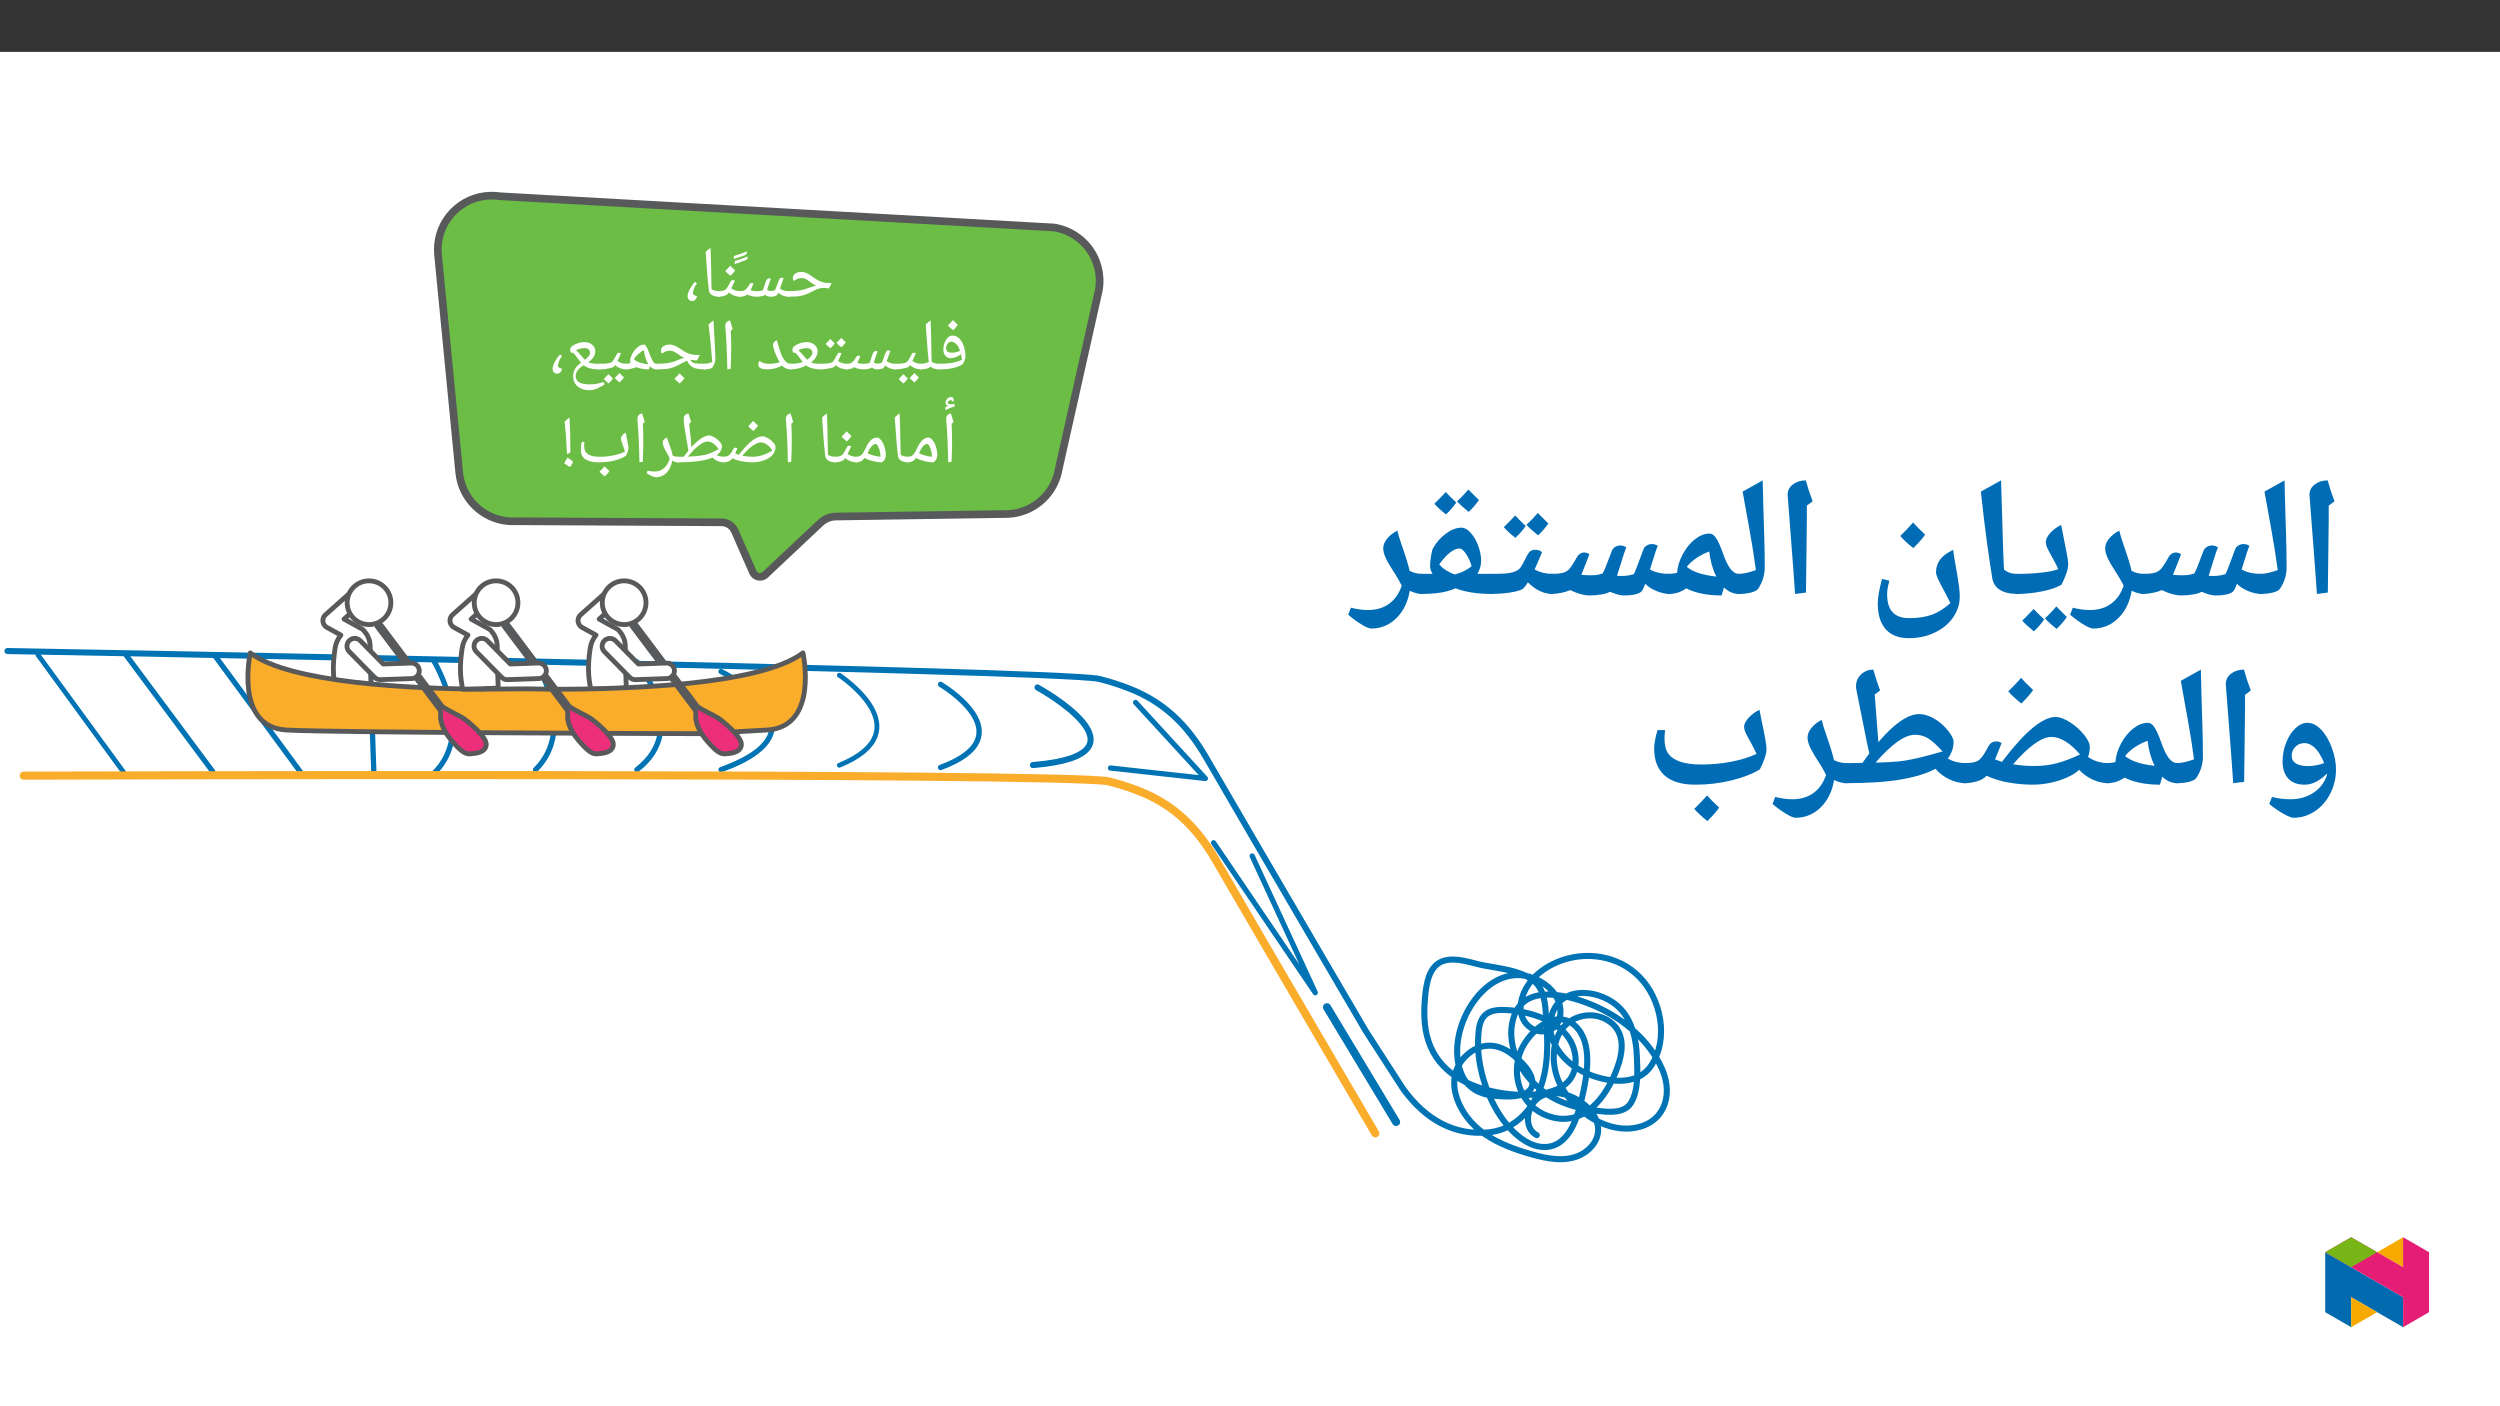
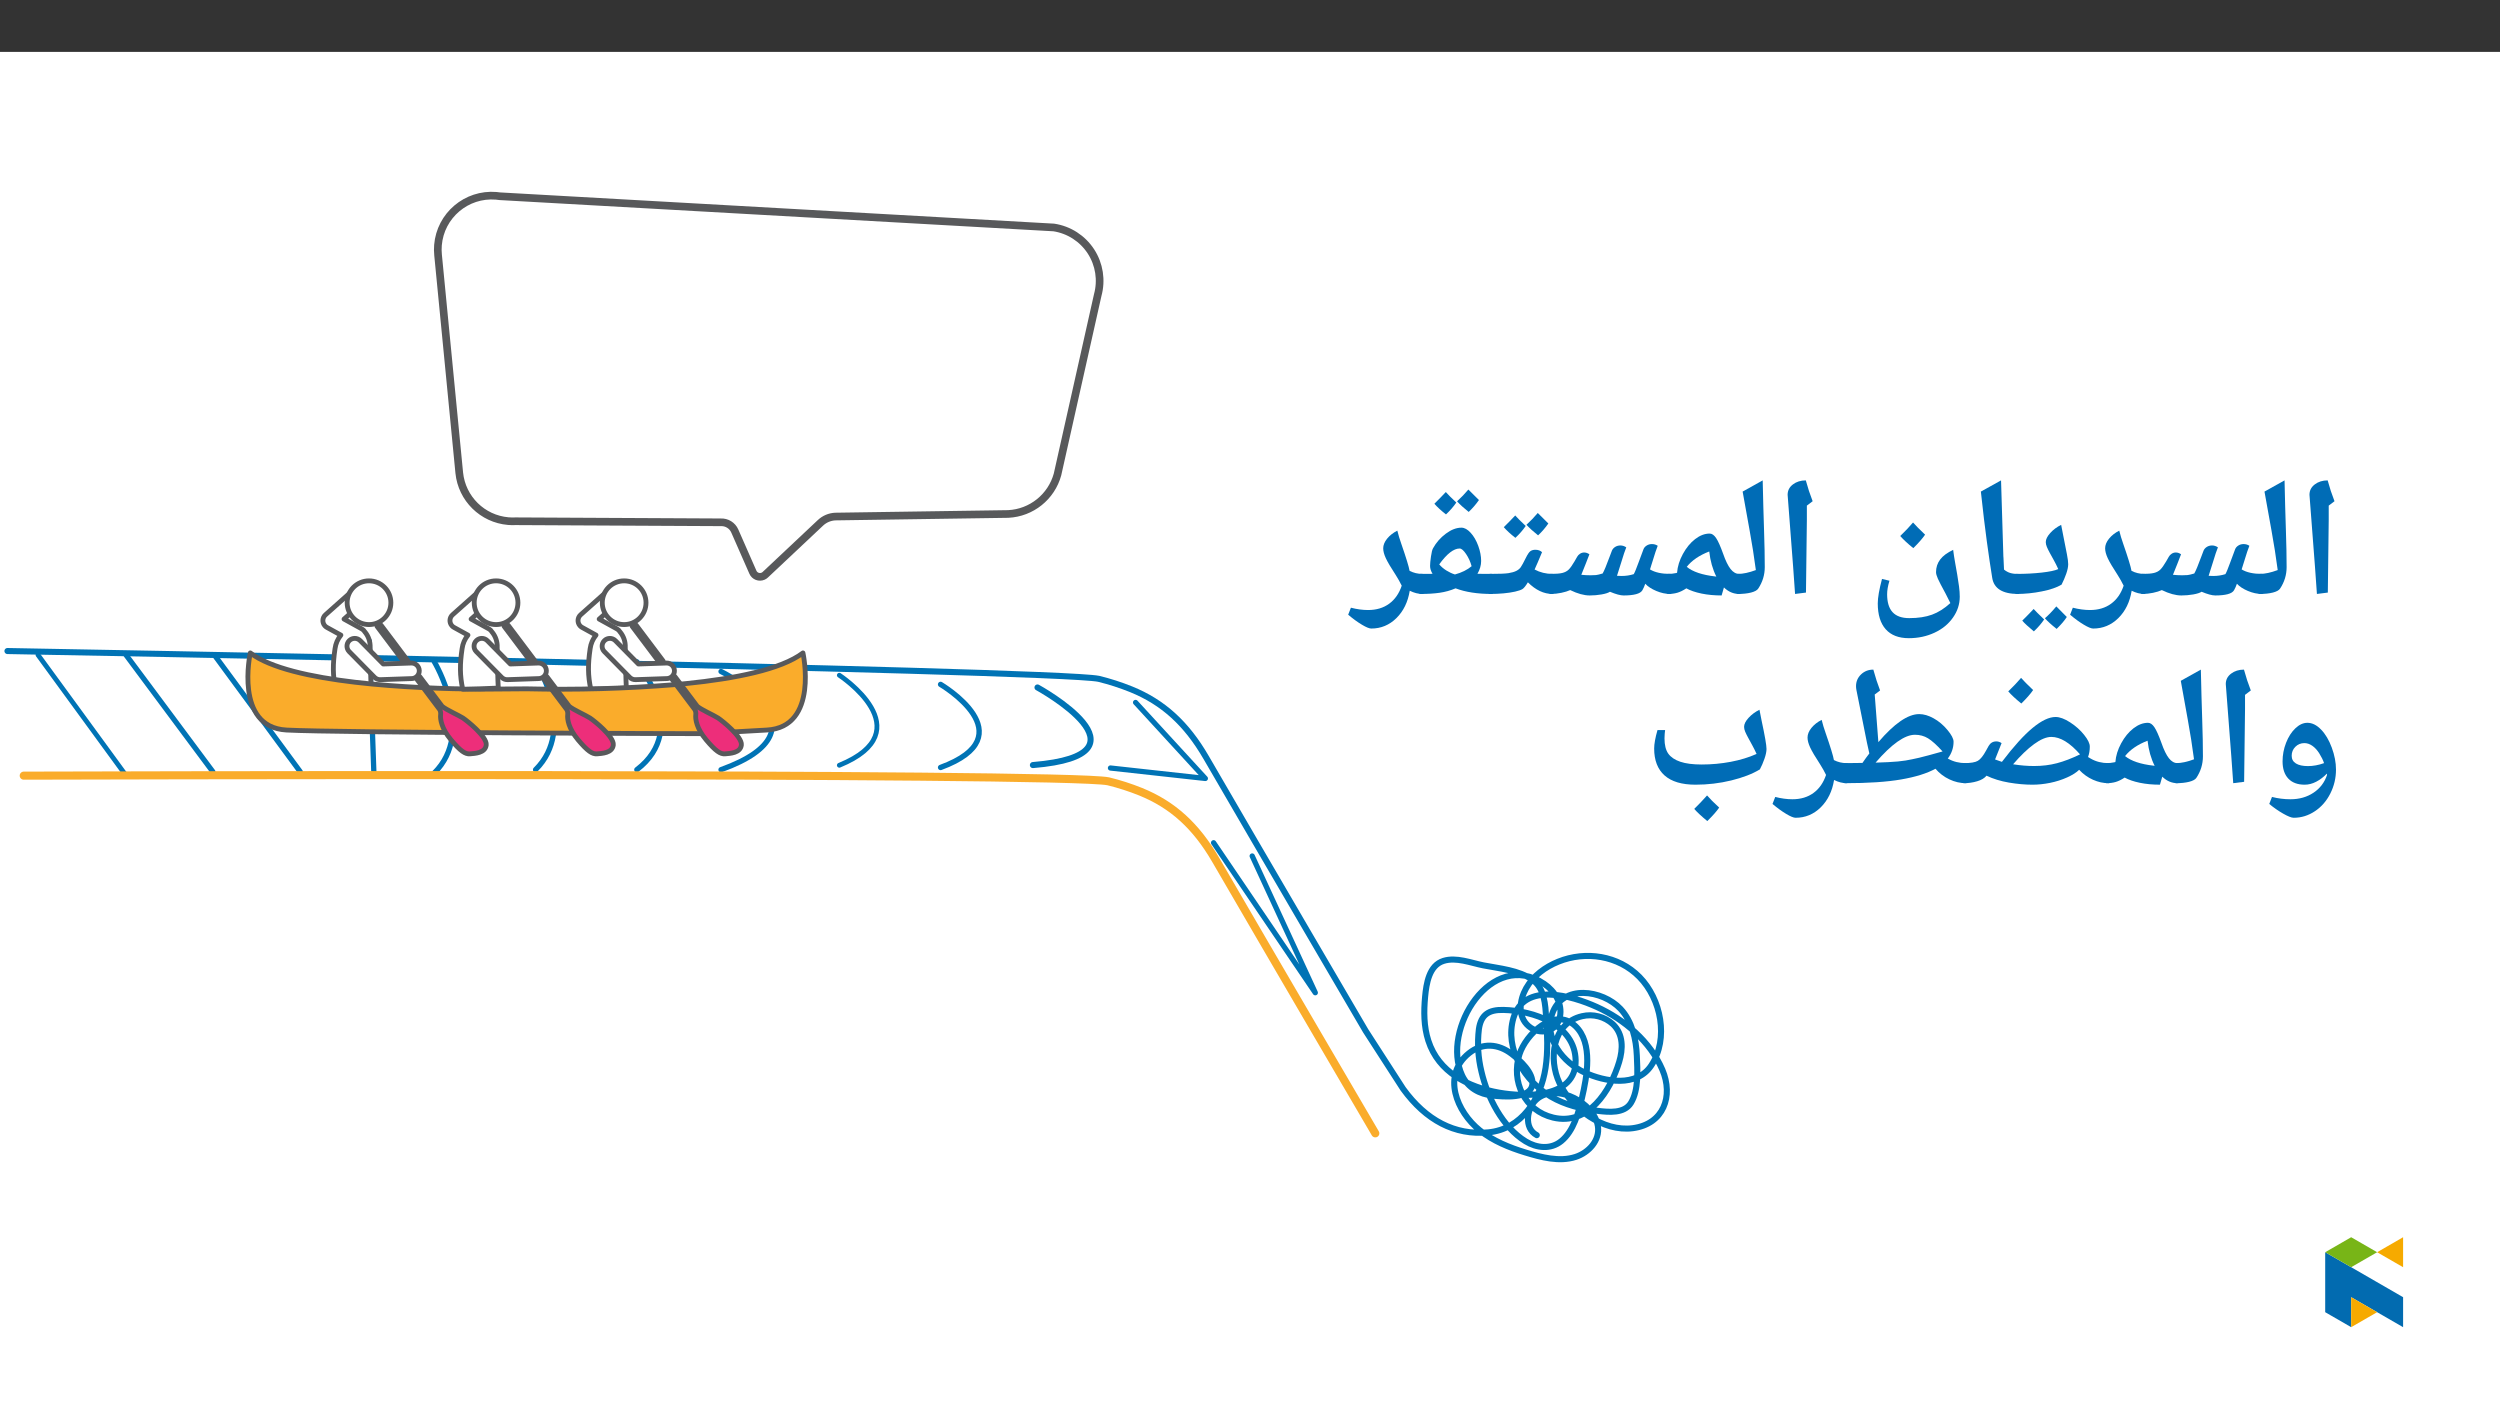
<svg xmlns="http://www.w3.org/2000/svg" xmlns:xlink="http://www.w3.org/1999/xlink" viewBox="0 0 960 540" version="1.1">
  <rect x="0" y="0" width="960" height="540" fill="#333333" stroke="none" />
  <defs>
    <g>
      <symbol overflow="visible" id="glyph0-0">
        <path style="stroke:none;" d="M 1.391 0 L 1.391 -19.984 L 12.609 -19.984 L 12.609 0 Z M 2.75 -1.344 L 11.25 -1.344 L 11.25 -18.656 L 2.75 -18.656 Z M 2.75 -1.344 " />
      </symbol>
      <symbol overflow="visible" id="glyph0-1">
        <path style="stroke:none;" d="M 0 0 C -0.156 0 -0.234 -0.078 -0.234 -0.234 L -0.234 -1.906 C -0.234 -2.062 -0.156 -2.141 0 -2.141 C 2.738 -2.141 4.895 -2.375 6.469 -2.844 L 8.031 -3.375 C 9.082 -3.781 10.02 -4.055 10.844 -4.203 C 10.113 -4.566 9.395 -5.031 8.688 -5.594 C 7.926 -6.188 7.312 -6.598 6.844 -6.828 C 6.375 -7.055 5.895 -7.172 5.406 -7.172 C 4.508 -7.172 3.707 -6.945 3 -6.5 L 2.344 -6.078 C 2.062 -6.359 1.922 -6.723 1.922 -7.172 C 1.922 -7.879 2.227 -8.445 2.844 -8.875 C 3.469 -9.301 4.289 -9.516 5.312 -9.516 C 5.895 -9.516 6.488 -9.383 7.094 -9.125 C 7.707 -8.875 8.414 -8.457 9.219 -7.875 C 10.188 -7.156 11.016 -6.613 11.703 -6.25 C 12.391 -5.895 13.082 -5.641 13.781 -5.484 C 14.477 -5.328 15.5 -5.25 16.844 -5.25 L 15.781 -3.188 C 15.195 -3.258 14.672 -3.312 14.203 -3.344 L 13.531 -3.344 C 12.883 -3.344 12.266 -3.242 11.672 -3.047 C 11.086 -2.859 10.176 -2.445 8.938 -1.812 C 7.539 -1.082 6.281 -0.598 5.156 -0.359 C 4.031 -0.117 2.312 0 0 0 Z M 9.031 -10.891 Z M 8.938 0.828 Z M 8.938 1.453 Z M 8.938 1.453 " />
      </symbol>
      <symbol overflow="visible" id="glyph0-2">
        <path style="stroke:none;" d="M 18.797 0 C 18.066 0 17.344 -0.133 16.625 -0.406 C 15.914 -0.688 15.316 -1.055 14.828 -1.516 L 14.422 -0.75 C 14.273 -0.531 13.953 -0.348 13.453 -0.203 C 12.961 -0.066 12.461 0 11.953 0 C 11.117 0 10.367 -0.238 9.703 -0.719 C 9.547 -0.52 9.176 -0.352 8.594 -0.219 C 8.008 -0.094 7.254 -0.02 6.328 0 C 5.797 0 5.18 -0.082 4.484 -0.25 C 3.797 -0.426 3.27 -0.629 2.906 -0.859 C 2.633 -0.598 2.238 -0.391 1.719 -0.234 C 1.195 -0.078 0.625 0 0 0 C -0.156 0 -0.234 -0.078 -0.234 -0.234 L -0.234 -1.906 C -0.234 -2.062 -0.156 -2.141 0 -2.141 C 0.52 -2.141 0.953 -2.188 1.297 -2.281 C 1.641 -2.375 1.961 -2.539 2.266 -2.781 C 2.504 -2.969 2.68 -3.129 2.797 -3.266 C 2.91 -3.41 3.234 -3.922 3.766 -4.797 C 3.922 -5.098 4.207 -5.25 4.625 -5.25 C 4.863 -5.25 5.094 -5.18 5.312 -5.047 C 4.727 -3.617 4.336 -2.766 4.141 -2.484 C 4.273 -2.422 4.578 -2.348 5.047 -2.266 C 5.516 -2.18 6.039 -2.141 6.625 -2.141 C 7.5 -2.141 8.234 -2.234 8.828 -2.422 C 8.941 -2.598 9.051 -2.863 9.156 -3.219 C 9.633 -4.801 9.969 -5.781 10.156 -6.156 C 10.344 -6.539 10.523 -6.785 10.703 -6.891 C 10.879 -7.004 11.078 -7.062 11.297 -7.062 C 11.535 -7.062 11.754 -6.988 11.953 -6.844 C 11.691 -6.312 11.312 -5.223 10.812 -3.578 L 10.5 -2.562 C 10.781 -2.426 11.023 -2.332 11.234 -2.281 C 11.441 -2.227 11.691 -2.203 11.984 -2.203 C 12.441 -2.203 12.957 -2.301 13.531 -2.5 C 13.676 -2.727 13.945 -3.398 14.344 -4.516 C 14.5 -4.973 14.656 -5.406 14.812 -5.812 C 14.977 -6.227 15.141 -6.578 15.297 -6.859 C 15.461 -7.141 15.754 -7.281 16.172 -7.281 C 16.441 -7.281 16.664 -7.211 16.844 -7.078 C 16.594 -6.461 16.129 -5.145 15.453 -3.125 L 15.891 -2.859 C 16.734 -2.379 17.703 -2.141 18.797 -2.141 C 18.953 -2.141 19.031 -2.062 19.031 -1.906 L 19.031 -0.234 C 19.031 -0.078 18.953 0 18.797 0 Z M 9.797 -9.25 Z M 9.312 0.828 Z M 9.312 1.453 Z M 9.312 1.453 " />
      </symbol>
      <symbol overflow="visible" id="glyph0-3">
        <path style="stroke:none;" d="M 0 0 C -0.156 0 -0.234 -0.078 -0.234 -0.234 L -0.234 -1.906 C -0.234 -2.062 -0.156 -2.141 0 -2.141 C 0.688 -2.141 1.273 -2.203 1.766 -2.328 C 2.254 -2.461 2.633 -2.656 2.906 -2.906 C 3.188 -3.156 3.625 -3.859 4.219 -5.016 L 4.719 -5.922 C 4.883 -6.223 5.172 -6.375 5.578 -6.375 C 5.836 -6.375 6.066 -6.301 6.266 -6.156 C 5.859 -5.164 5.406 -4.176 4.906 -3.188 C 5.551 -2.789 6.133 -2.516 6.656 -2.359 C 7.188 -2.211 7.773 -2.141 8.422 -2.141 C 8.578 -2.141 8.656 -2.062 8.656 -1.906 L 8.656 -0.234 C 8.656 -0.078 8.578 0 8.422 0 C 6.691 0 5.219 -0.547 4 -1.641 L 3.547 -1.031 C 3.348 -0.789 2.898 -0.555 2.203 -0.328 C 1.504 -0.109 0.77 0 0 0 Z M 4.141 -7.734 Z M 4.75 0.828 Z M 4.75 1.453 Z M 6.422 -10.094 C 5.984 -9.457 5.383 -8.77 4.625 -8.031 C 3.789 -8.688 3.117 -9.297 2.609 -9.859 C 3.566 -10.816 4.219 -11.5 4.562 -11.906 C 5.156 -11.258 5.773 -10.656 6.422 -10.094 Z M 4.625 -7.766 Z M 4.562 -12.594 Z M 4.562 -12.594 " />
      </symbol>
      <symbol overflow="visible" id="glyph0-4">
        <path style="stroke:none;" d="M 4.766 -15.484 L 4.781 -15.203 C 4.781 -14.734 4.566 -14.398 4.141 -14.203 C 3.047 -13.703 1.562 -13.16 -0.312 -12.578 L -0.188 -13.766 C 1.156 -14.16 2.805 -14.734 4.766 -15.484 Z M 4.438 -17.422 L 4.453 -17.125 C 4.453 -16.613 4.242 -16.258 3.828 -16.062 C 2.691 -15.582 1.211 -15.086 -0.609 -14.578 L -0.5 -15.703 C 1.113 -16.191 2.758 -16.766 4.438 -17.422 Z M 2.391 -12.609 Z M 1.766 -17.969 Z M 1.766 -17.969 " />
      </symbol>
      <symbol overflow="visible" id="glyph0-5">
        <path style="stroke:none;" d="M 7.562 -1.906 L 7.562 -0.234 C 7.562 -0.078 7.484 0 7.328 0 C 6.223 0 5.305 -0.211 4.578 -0.641 C 3.859 -1.078 3.453 -1.676 3.359 -2.438 C 3.055 -4.82 2.738 -8.508 2.406 -13.5 L 2.141 -17.234 C 2.648 -17.754 3.273 -18.27 4.016 -18.781 C 4.148 -15.938 4.254 -11.914 4.328 -6.719 L 4.422 -2.859 C 5.297 -2.379 6.266 -2.141 7.328 -2.141 C 7.484 -2.141 7.562 -2.062 7.562 -1.906 Z M 3.172 -20.156 Z M 4.859 1.453 Z M 4.859 1.453 " />
      </symbol>
      <symbol overflow="visible" id="glyph0-6">
        <path style="stroke:none;" d="M 4.734 -5.094 C 4.285 -4.602 3.91 -3.969 3.609 -3.188 C 3.316 -2.414 3.172 -1.785 3.172 -1.297 C 3.172 -1.047 3.305 -0.836 3.578 -0.672 C 3.859 -0.516 4.242 -0.359 4.734 -0.203 C 4.648 0.348 4.43 0.797 4.078 1.141 C 3.734 1.492 3.328 1.672 2.859 1.672 C 2.516 1.672 2.207 1.582 1.938 1.406 C 1.676 1.238 1.473 1.004 1.328 0.703 C 1.18 0.398 1.109 0.109 1.109 -0.172 C 1.109 -0.879 1.383 -1.77 1.938 -2.844 C 2.5 -3.914 3.176 -4.879 3.969 -5.734 Z M 4.734 -5.094 " />
      </symbol>
      <symbol overflow="visible" id="glyph0-7">
        <path style="stroke:none;" d="M 9 -3.641 C 8.906 -4.398 8.773 -5.133 8.609 -5.844 C 8.047 -5.352 7.414 -4.973 6.719 -4.703 C 6.02 -4.43 5.328 -4.297 4.641 -4.297 C 3.816 -4.297 3.145 -4.602 2.625 -5.219 C 2.113 -5.844 1.859 -6.625 1.859 -7.562 C 1.859 -8.988 2.203 -10.25 2.891 -11.344 C 3.578 -12.438 4.391 -12.984 5.328 -12.984 C 6.297 -12.984 7.156 -12.633 7.906 -11.938 C 8.656 -11.25 9.25 -10.266 9.688 -8.984 C 10.125 -7.711 10.344 -6.344 10.344 -4.875 C 10.344 -4.227 10.016 -3.281 9.359 -2.031 C 8.223 -1.32 6.953 -0.805 5.547 -0.484 C 4.148 -0.16 2.312 0 0.031 0 C -0.145 0 -0.234 -0.086 -0.234 -0.266 L -0.234 -1.875 C -0.234 -2.051 -0.145 -2.141 0.031 -2.141 C 2.039 -2.141 3.742 -2.258 5.141 -2.5 C 6.535 -2.738 7.82 -3.117 9 -3.641 Z M 4.906 -10.609 C 4.344 -10.609 3.867 -10.348 3.484 -9.828 C 3.109 -9.316 2.922 -8.742 2.922 -8.109 C 2.922 -7.523 3.109 -7.094 3.484 -6.812 C 3.867 -6.539 4.477 -6.406 5.312 -6.406 C 6.219 -6.406 7.203 -6.645 8.266 -7.125 C 7.898 -8.25 7.43 -9.109 6.859 -9.703 C 6.285 -10.305 5.633 -10.609 4.906 -10.609 Z M 5.5 -14.359 Z M 6.344 0.828 Z M 6.344 1.453 Z M 7.422 -17.094 C 6.984 -16.457 6.383 -15.77 5.625 -15.031 C 4.789 -15.688 4.117 -16.297 3.609 -16.859 C 4.566 -17.816 5.219 -18.5 5.562 -18.906 C 6.156 -18.258 6.773 -17.656 7.422 -17.094 Z M 5.625 -14.766 Z M 5.562 -19.594 Z M 5.562 -19.594 " />
      </symbol>
      <symbol overflow="visible" id="glyph0-8">
        <path style="stroke:none;" d="M 0 0 C -0.156 0 -0.234 -0.078 -0.234 -0.234 L -0.234 -1.906 C -0.234 -2.062 -0.156 -2.141 0 -2.141 C 1.062 -2.141 2.082 -2.379 3.062 -2.859 C 2.812 -4.828 2.516 -8.375 2.172 -13.5 L 1.906 -17.234 C 2.457 -17.805 3.082 -18.32 3.781 -18.781 C 3.906 -16.219 4.004 -12.195 4.078 -6.719 L 4.172 -2.875 C 5.016 -2.383 5.984 -2.141 7.078 -2.141 C 7.242 -2.141 7.328 -2.062 7.328 -1.906 L 7.328 -0.234 C 7.328 -0.078 7.242 0 7.078 0 C 5.711 0 4.645 -0.332 3.875 -1 C 3.188 -0.613 2.566 -0.348 2.016 -0.203 C 1.473 -0.066 0.801 0 0 0 Z M 3.703 1.453 Z M 2.219 -20.156 Z M 2.219 -20.156 " />
      </symbol>
      <symbol overflow="visible" id="glyph0-9">
        <path style="stroke:none;" d="M 7.484 -6.375 C 7.734 -6.375 7.957 -6.301 8.156 -6.156 C 7.82 -5.344 7.523 -4.66 7.266 -4.109 C 7.016 -3.566 6.863 -3.266 6.812 -3.203 C 7.438 -2.797 8.02 -2.516 8.562 -2.359 C 9.102 -2.211 9.695 -2.141 10.344 -2.141 C 10.488 -2.141 10.562 -2.062 10.562 -1.906 L 10.562 -0.234 C 10.562 -0.078 10.488 0 10.344 0 C 8.613 0 7.133 -0.539 5.906 -1.625 L 5.453 -1.031 C 5.266 -0.82 4.586 -0.598 3.422 -0.359 C 2.266 -0.117 1.125 0 0 0 C -0.156 0 -0.234 -0.078 -0.234 -0.234 L -0.234 -1.906 C -0.234 -2.062 -0.156 -2.141 0 -2.141 C 1.156 -2.141 2.133 -2.188 2.938 -2.281 C 3.75 -2.383 4.32 -2.551 4.656 -2.781 C 4.988 -3.02 5.477 -3.766 6.125 -5.016 L 6.625 -5.922 C 6.781 -6.223 7.066 -6.375 7.484 -6.375 Z M 6.062 -7.734 Z M 5.297 0.828 Z M 5.297 1.453 Z M 5.094 3.516 C 4.75 4.055 4.195 4.691 3.438 5.422 C 2.594 4.754 1.973 4.188 1.578 3.719 C 2.066 3.258 2.664 2.629 3.375 1.828 C 3.539 2.004 4.113 2.566 5.094 3.516 Z M 9.312 3.125 C 8.977 3.645 8.414 4.273 7.625 5.016 C 6.812 4.367 6.195 3.801 5.781 3.312 C 6.195 2.926 6.801 2.297 7.594 1.422 C 7.75 1.609 8.32 2.176 9.312 3.125 Z M 5.453 3.594 Z M 5.406 1.422 Z M 5.484 5.703 Z M 5.484 5.703 " />
      </symbol>
      <symbol overflow="visible" id="glyph0-10">
        <path style="stroke:none;" d="M 7.484 -6.375 C 7.734 -6.375 7.957 -6.301 8.156 -6.156 C 7.82 -5.344 7.523 -4.66 7.266 -4.109 C 7.016 -3.566 6.863 -3.266 6.812 -3.203 C 7.438 -2.797 8.02 -2.516 8.562 -2.359 C 9.102 -2.211 9.695 -2.141 10.344 -2.141 C 10.488 -2.141 10.562 -2.062 10.562 -1.906 L 10.562 -0.234 C 10.562 -0.078 10.488 0 10.344 0 C 8.613 0 7.133 -0.539 5.906 -1.625 L 5.453 -1.031 C 5.266 -0.82 4.586 -0.598 3.422 -0.359 C 2.266 -0.117 1.125 0 0 0 C -0.156 0 -0.234 -0.078 -0.234 -0.234 L -0.234 -1.906 C -0.234 -2.062 -0.156 -2.141 0 -2.141 C 1.156 -2.141 2.133 -2.188 2.938 -2.281 C 3.75 -2.383 4.32 -2.551 4.656 -2.781 C 4.988 -3.02 5.477 -3.766 6.125 -5.016 L 6.625 -5.922 C 6.781 -6.223 7.066 -6.375 7.484 -6.375 Z M 6.062 -7.734 Z M 5.297 0.828 Z M 5.297 1.453 Z M 5.562 -10 C 5.227 -9.457 4.676 -8.816 3.906 -8.078 C 3.07 -8.754 2.453 -9.32 2.047 -9.781 C 2.547 -10.238 3.148 -10.867 3.859 -11.672 C 4.078 -11.441 4.645 -10.883 5.562 -10 Z M 9.797 -10.391 C 9.441 -9.836 8.879 -9.195 8.109 -8.469 C 7.316 -9.102 6.703 -9.68 6.266 -10.203 C 6.461 -10.379 7.062 -11.004 8.062 -12.078 C 8.281 -11.848 8.859 -11.285 9.797 -10.391 Z M 6.016 -7.812 Z M 5.875 -12.766 Z M 6.016 -8.078 Z M 6.016 -8.078 " />
      </symbol>
      <symbol overflow="visible" id="glyph0-11">
        <path style="stroke:none;" d="M 11.781 0 C 9.438 0 7.625 -0.457 6.344 -1.375 L 6.141 -1.516 L 5.859 -1.375 C 4.078 -0.457 2.133 0 0.031 0 C -0.145 0 -0.234 -0.086 -0.234 -0.266 L -0.234 -1.875 C -0.234 -2.051 -0.145 -2.141 0.031 -2.141 C 1.969 -2.141 3.566 -2.359 4.828 -2.797 L 4.328 -3.453 C 3.586 -4.492 3.047 -5.211 2.703 -5.609 C 2.367 -6.004 2.066 -6.312 1.797 -6.531 L 1.359 -6.234 C 1.016 -6.598 0.844 -7.016 0.844 -7.484 C 0.844 -8.141 1.164 -8.68 1.812 -9.109 C 2.469 -9.535 3.18 -9.867 3.953 -10.109 C 4.723 -10.348 5.508 -10.469 6.312 -10.469 C 7.52 -10.469 8.52 -10.133 9.312 -9.469 C 10.113 -8.801 10.516 -7.969 10.516 -6.969 C 10.516 -6.438 10.414 -5.922 10.219 -5.422 C 10.02 -4.93 9.758 -4.473 9.438 -4.047 C 9.113 -3.629 8.633 -3.16 8 -2.641 C 8.781 -2.305 10.039 -2.141 11.781 -2.141 C 11.969 -2.141 12.062 -2.051 12.062 -1.875 L 12.062 -0.266 C 12.062 -0.086 11.969 0 11.781 0 Z M 8.516 -6.375 C 8.516 -6.906 8.316 -7.332 7.922 -7.656 C 7.535 -7.988 7.031 -8.156 6.406 -8.156 C 5.258 -8.156 4.16 -7.883 3.109 -7.344 C 3.773 -6.801 4.664 -5.836 5.781 -4.453 C 5.988 -4.191 6.223 -3.938 6.484 -3.688 C 7.098 -4.113 7.586 -4.562 7.953 -5.031 C 8.328 -5.5 8.516 -5.945 8.516 -6.375 Z M 5.922 -11.844 Z M 6.188 0.828 Z M 6.188 1.453 Z M 6.188 1.453 " />
      </symbol>
      <symbol overflow="visible" id="glyph0-12">
        <path style="stroke:none;" d="M 13.5 0 C 12.738 0 12.078 -0.125 11.516 -0.375 C 10.953 -0.633 10.457 -0.992 10.031 -1.453 C 8.312 -0.484 6.426 0 4.375 0 C 3.238 0 2.383 -0.156 1.812 -0.469 C 1.238 -0.781 0.953 -1.219 0.953 -1.781 C 0.953 -2.383 1.117 -2.875 1.453 -3.25 C 1.91 -2.875 2.438 -2.594 3.031 -2.406 C 3.633 -2.227 4.379 -2.141 5.266 -2.141 C 6.43 -2.141 7.723 -2.332 9.141 -2.719 C 8.422 -3.957 7.816 -5.234 7.328 -6.547 C 6.848 -7.859 6.609 -8.773 6.609 -9.297 C 6.609 -10.211 7.098 -10.832 8.078 -11.156 C 8.461 -9.75 8.805 -8.566 9.109 -7.609 C 9.422 -6.66 9.711 -5.883 9.984 -5.281 C 10.254 -4.688 10.582 -4.117 10.969 -3.578 C 11.352 -3.035 11.738 -2.66 12.125 -2.453 C 12.52 -2.242 12.977 -2.141 13.5 -2.141 C 13.656 -2.141 13.734 -2.062 13.734 -1.906 L 13.734 -0.234 C 13.734 -0.078 13.656 0 13.5 0 Z M 6.312 -12.531 Z M 6.688 0.828 Z M 6.688 1.453 Z M 6.688 1.453 " />
      </symbol>
      <symbol overflow="visible" id="glyph0-13">
        <path style="stroke:none;" d="M 4.406 -9.328 L 4.406 -7.578 C 4.406 -5.773 4.344 -3.328 4.219 -0.234 L 2.922 0 C 2.805 -6.539 2.551 -11.973 2.156 -16.297 L 2.141 -16.656 C 2.141 -17.25 2.285 -17.719 2.578 -18.062 C 2.879 -18.414 3.352 -18.656 4 -18.781 C 4.02 -18.664 4.039 -18.555 4.062 -18.453 C 4.094 -18.359 4.398 -17.363 4.984 -15.469 L 4.234 -14.828 L 4.25 -14.688 C 4.352 -12.676 4.406 -10.891 4.406 -9.328 Z M 3.422 -20.156 Z M 3.672 1.453 Z M 3.672 1.453 " />
      </symbol>
      <symbol overflow="visible" id="glyph0-14">
        <path style="stroke:none;" d="M -0.031 0 C -0.195 0 -0.281 -0.078 -0.281 -0.234 L -0.281 -1.906 C -0.281 -2.062 -0.195 -2.141 -0.031 -2.141 C 1.102 -2.141 2.141 -2.383 3.078 -2.875 C 2.691 -7.832 2.223 -12.617 1.672 -17.234 C 2.203 -17.773 2.828 -18.289 3.547 -18.781 C 3.629 -16.781 3.781 -14.145 4 -10.875 C 4.164 -8.133 4.266 -5.77 4.297 -3.781 C 4.297 -3.457 4.203 -3.031 4.016 -2.5 C 3.828 -1.977 3.594 -1.469 3.312 -0.969 C 2.969 -0.32 1.852 0 -0.031 0 Z M 2.219 -20.156 Z M 3.359 0.828 Z M 3.359 1.453 Z M 3.359 1.453 " />
      </symbol>
      <symbol overflow="visible" id="glyph0-15">
        <path style="stroke:none;" d="M 0 0 C -0.156 0 -0.234 -0.078 -0.234 -0.234 L -0.234 -1.906 C -0.234 -2.062 -0.156 -2.141 0 -2.141 C 1.75 -2.141 3.266 -2.234 4.547 -2.422 C 5.836 -2.617 7 -2.953 8.031 -3.422 C 9.227 -3.953 10.16 -4.285 10.828 -4.422 C 10.098 -4.754 9.383 -5.18 8.688 -5.703 C 7.957 -6.242 7.348 -6.625 6.859 -6.844 C 6.367 -7.062 5.883 -7.172 5.406 -7.172 C 4.508 -7.172 3.707 -6.945 3 -6.5 L 2.344 -6.078 C 2.062 -6.359 1.922 -6.723 1.922 -7.172 C 1.922 -7.879 2.227 -8.445 2.844 -8.875 C 3.469 -9.301 4.289 -9.516 5.312 -9.516 C 5.906 -9.516 6.5 -9.395 7.094 -9.156 C 7.695 -8.926 8.406 -8.535 9.219 -7.984 C 10.188 -7.316 11.008 -6.812 11.688 -6.469 C 12.375 -6.133 13.062 -5.891 13.75 -5.734 C 14.445 -5.578 15.477 -5.5 16.844 -5.5 L 15.781 -3.422 C 14.883 -3.461 14.086 -3.547 13.391 -3.672 L 13.203 -3.656 L 13.312 -3.469 C 13.645 -2.926 14.141 -2.566 14.797 -2.391 C 15.453 -2.223 16.812 -2.141 18.875 -2.141 C 19.031 -2.141 19.109 -2.062 19.109 -1.906 L 19.109 -0.234 C 19.109 -0.078 19.031 0 18.875 0 C 17.488 -0.008 16.367 -0.113 15.516 -0.312 C 14.672 -0.508 13.977 -0.828 13.438 -1.266 C 12.906 -1.703 12.414 -2.395 11.969 -3.344 L 11.234 -3.016 L 8.938 -1.812 C 7.539 -1.082 6.281 -0.598 5.156 -0.359 C 4.031 -0.117 2.312 0 0 0 Z M 9.047 -10.891 Z M 8.922 0.828 Z M 8.922 1.453 Z M 10.953 3.375 C 10.516 4.008 9.91 4.691 9.141 5.422 C 8.336 4.797 7.664 4.188 7.125 3.594 C 7.969 2.77 8.625 2.086 9.094 1.547 C 9.738 2.242 10.359 2.852 10.953 3.375 Z M 9.078 3.594 Z M 9.094 1.266 Z M 9.141 5.703 Z M 9.094 0.859 Z M 9.094 0.859 " />
      </symbol>
      <symbol overflow="visible" id="glyph0-16">
        <path style="stroke:none;" d="M 0 0 C -0.156 0 -0.234 -0.078 -0.234 -0.234 L -0.234 -1.906 C -0.234 -2.062 -0.156 -2.141 0 -2.141 C 0.625 -2.141 1.234 -2.234 1.828 -2.422 C 1.68 -2.68 1.609 -2.969 1.609 -3.281 C 1.609 -4.051 1.895 -4.957 2.469 -6 C 3.039 -7.039 3.727 -7.883 4.531 -8.531 C 5.344 -9.188 6.113 -9.516 6.844 -9.516 C 7.156 -9.516 7.438 -9.332 7.688 -8.969 C 7.945 -8.602 8.195 -8.145 8.438 -7.594 C 8.676 -7.051 8.906 -6.461 9.125 -5.828 C 9.352 -5.191 9.598 -4.598 9.859 -4.047 C 10.117 -3.504 10.398 -3.051 10.703 -2.688 C 11.004 -2.32 11.348 -2.141 11.734 -2.141 C 11.941 -2.141 12.047 -2.039 12.047 -1.844 L 12.047 -0.297 C 12.047 -0.098 11.941 0 11.734 0 C 10.785 0 9.93 -0.41 9.172 -1.234 L 8.828 0 C 7.047 0 5.441 -0.273 4.016 -0.828 L 3.953 -0.828 C 3.055 -0.504 2.32 -0.285 1.75 -0.172 C 1.176 -0.055 0.594 0 0 0 Z M 6.906 -7.375 C 6.207 -7.062 5.469 -6.547 4.688 -5.828 C 3.906 -5.117 3.375 -4.457 3.094 -3.844 C 4.301 -2.82 6.148 -2.188 8.641 -1.938 C 8.242 -2.531 7.883 -3.312 7.562 -4.281 C 7.238 -5.258 7.02 -6.289 6.906 -7.375 Z M 5.453 -10.891 Z M 7.312 0.828 Z M 6.766 1.719 Z M 6.766 1.719 " />
      </symbol>
      <symbol overflow="visible" id="glyph0-17">
        <path style="stroke:none;" d="M 9.297 8 C 7.422 8 5.91 7.504 4.766 6.516 C 3.629 5.535 3.062 4.242 3.062 2.641 C 3.062 0.891 3.785 -0.609 5.234 -1.859 L 6.094 -2.578 C 5.844 -2.859 5.613 -3.148 5.406 -3.453 C 4.676 -4.484 4.145 -5.191 3.812 -5.578 C 3.488 -5.973 3.176 -6.289 2.875 -6.531 L 2.438 -6.234 C 2.094 -6.609 1.922 -7.031 1.922 -7.5 C 1.922 -8.156 2.266 -8.703 2.953 -9.141 C 3.641 -9.578 4.363 -9.906 5.125 -10.125 C 5.883 -10.352 6.641 -10.469 7.391 -10.469 C 8.586 -10.469 9.582 -10.133 10.375 -9.469 C 11.176 -8.801 11.578 -7.969 11.578 -6.969 C 11.578 -6.164 11.363 -5.426 10.938 -4.75 C 10.508 -4.07 9.816 -3.395 8.859 -2.719 C 9.742 -2.332 11.078 -2.141 12.859 -2.141 L 13.531 -2.141 C 13.719 -2.141 13.812 -2.051 13.812 -1.875 L 13.812 -0.266 C 13.812 -0.086 13.719 0 13.531 0 L 12.859 0 C 10.504 0 8.688 -0.457 7.406 -1.375 L 7.125 -1.594 L 6.625 -1.266 C 4.914 -0.129 4.062 1.16 4.062 2.609 C 4.062 3.68 4.492 4.473 5.359 4.984 C 6.234 5.492 7.633 5.75 9.562 5.75 C 10.445 5.75 11.195 5.695 11.812 5.594 C 12.438 5.5 13.422 5.254 14.766 4.859 L 15.156 5.781 C 13.781 6.633 12.672 7.219 11.828 7.531 C 10.992 7.844 10.148 8 9.297 8 Z M 7.562 -3.672 C 8.352 -4.297 8.883 -4.805 9.156 -5.203 C 9.438 -5.598 9.578 -5.988 9.578 -6.375 C 9.578 -6.895 9.383 -7.32 9 -7.656 C 8.613 -7.988 8.109 -8.156 7.484 -8.156 C 6.297 -8.156 5.195 -7.879 4.188 -7.328 C 4.5 -7.078 4.844 -6.754 5.219 -6.359 C 5.594 -5.973 6.133 -5.336 6.844 -4.453 Z M 6.922 -11.844 Z M 2.094 7.344 Z M 8.344 9.359 Z M 8.344 9.359 " />
      </symbol>
      <symbol overflow="visible" id="glyph0-18">
        <path style="stroke:none;" d="M 4.406 -9.328 L 4.406 -7.578 C 4.406 -5.773 4.344 -3.328 4.219 -0.234 L 2.922 0 C 2.805 -6.539 2.551 -11.973 2.156 -16.297 L 2.141 -16.656 C 2.141 -17.25 2.285 -17.719 2.578 -18.062 C 2.879 -18.414 3.352 -18.656 4 -18.781 C 4.02 -18.664 4.039 -18.555 4.062 -18.453 C 4.094 -18.359 4.398 -17.363 4.984 -15.469 L 4.234 -14.828 L 4.25 -14.688 C 4.352 -12.676 4.406 -10.891 4.406 -9.328 Z M 3.422 -20.156 Z M 3.672 1.453 Z M 4.344 -23.453 L 4.359 -23.562 C 4.359 -23.633 4.32 -23.707 4.25 -23.781 C 4.176 -23.863 4.094 -23.906 4 -23.906 C 3.707 -23.906 3.441 -23.801 3.203 -23.594 C 2.961 -23.383 2.789 -23.141 2.688 -22.859 C 2.977 -22.484 3.422 -22.297 4.016 -22.297 C 4.348 -22.297 4.805 -22.352 5.391 -22.469 L 5.344 -21.406 C 4.562 -21.207 3.922 -21.004 3.422 -20.797 C 2.93 -20.598 2.414 -20.352 1.875 -20.062 L 1.812 -21.141 L 2.922 -21.766 C 2.234 -21.879 1.891 -22.254 1.891 -22.891 C 1.891 -23.41 2.109 -23.906 2.547 -24.375 C 2.992 -24.852 3.461 -25.094 3.953 -25.094 C 4.68 -25.094 5.047 -24.742 5.047 -24.047 C 5.047 -23.797 4.984 -23.547 4.859 -23.297 Z M 3.859 -20.453 Z M 3.594 -25.766 Z M 3.594 -25.766 " />
      </symbol>
      <symbol overflow="visible" id="glyph0-19">
        <path style="stroke:none;" d="M 0 0 C -0.156 0 -0.234 -0.078 -0.234 -0.234 L -0.234 -1.906 C -0.234 -2.062 -0.156 -2.141 0 -2.141 C 0.707 -2.141 1.305 -2.305 1.797 -2.641 C 2.285 -2.984 2.707 -3.508 3.062 -4.219 L 3.625 -5.328 C 4.344 -6.859 5.047 -7.938 5.734 -8.562 C 6.422 -9.195 7.176 -9.516 8 -9.516 C 8.539 -9.516 9.082 -9.18 9.625 -8.516 C 10.176 -7.848 10.613 -6.988 10.938 -5.938 C 11.27 -4.895 11.438 -3.883 11.438 -2.906 C 11.438 -2.332 11.332 -1.812 11.125 -1.344 C 10.914 -0.875 10.547 -0.426 10.016 0 C 8.898 0 7.707 -0.156 6.438 -0.469 C 5.176 -0.781 4.125 -1.18 3.281 -1.672 C 2.844 -1.078 2.363 -0.648 1.844 -0.391 C 1.32 -0.129 0.707 0 0 0 Z M 9.406 -2.141 C 9.375 -3.297 9.156 -4.398 8.75 -5.453 C 8.352 -6.516 7.957 -7.047 7.562 -7.047 C 7.207 -7.047 6.875 -6.938 6.562 -6.719 C 6.25 -6.508 5.938 -6.188 5.625 -5.75 C 5.32 -5.312 4.906 -4.578 4.375 -3.547 C 5.688 -2.828 7.363 -2.359 9.406 -2.141 Z M 6.922 -10.891 Z M 7.031 0.828 Z M 6.484 1.719 Z M 6.484 1.719 " />
      </symbol>
      <symbol overflow="visible" id="glyph0-20">
        <path style="stroke:none;" d="M 4.812 -5.641 C 5.07 -5.641 5.289 -5.551 5.469 -5.375 C 5.07 -4.426 4.797 -3.781 4.641 -3.438 C 5.086 -3.219 5.551 -3.035 6.031 -2.891 C 9.602 -7.629 12.645 -10 15.156 -10 C 15.688 -10 16.336 -9.781 17.109 -9.344 C 17.891 -8.914 18.582 -8.363 19.188 -7.688 C 19.801 -7.02 20.109 -6.43 20.109 -5.922 C 20.109 -4.773 19.738 -3.758 19 -2.875 C 18.27 -2 17.172 -1.301 15.703 -0.781 C 14.242 -0.258 12.707 0 11.094 0 C 9.738 0 8.348 -0.145 6.922 -0.438 C 5.504 -0.727 4.379 -1.109 3.547 -1.578 L 3.062 -1.031 C 2.445 -0.344 1.426 0 0 0 C -0.156 0 -0.234 -0.078 -0.234 -0.234 L -0.234 -1.906 C -0.234 -2.062 -0.156 -2.141 0 -2.141 C 0.844 -2.141 1.508 -2.289 2 -2.594 C 2.488 -2.895 2.984 -3.484 3.484 -4.359 L 3.922 -5.141 C 4.117 -5.473 4.414 -5.641 4.812 -5.641 Z M 11.375 -2.141 C 13.812 -2.141 16.305 -2.938 18.859 -4.531 C 18.285 -5.508 17.602 -6.273 16.812 -6.828 C 16.02 -7.379 15.238 -7.656 14.469 -7.656 C 13.582 -7.656 12.523 -7.223 11.297 -6.359 C 10.078 -5.504 8.754 -4.234 7.328 -2.547 C 8.785 -2.273 10.133 -2.141 11.375 -2.141 Z M 11.359 -11.359 Z M 13.625 0.828 Z M 13.625 1.453 Z M 13.422 -14.094 C 12.984 -13.457 12.383 -12.77 11.625 -12.031 C 10.789 -12.688 10.117 -13.297 9.609 -13.859 C 10.566 -14.816 11.219 -15.5 11.562 -15.906 C 12.156 -15.258 12.773 -14.656 13.422 -14.094 Z M 11.625 -11.766 Z M 11.562 -16.594 Z M 11.562 -16.594 " />
      </symbol>
      <symbol overflow="visible" id="glyph0-21">
        <path style="stroke:none;" d="M 17.062 -6.25 C 17.062 -4.875 16.406 -3.711 15.094 -2.766 C 15.895 -2.348 16.816 -2.141 17.859 -2.141 C 18.016 -2.141 18.094 -2.062 18.094 -1.906 L 18.094 -0.234 C 18.094 -0.078 18.016 0 17.859 0 C 17.016 0 16.18 -0.176 15.359 -0.531 C 14.535 -0.895 13.906 -1.336 13.469 -1.859 C 12.188 -1.266 10.414 -0.805 8.156 -0.484 C 5.906 -0.16 3.188 0 0 0 C -0.156 0 -0.234 -0.078 -0.234 -0.234 L -0.234 -1.906 C -0.234 -2.062 -0.156 -2.141 0 -2.141 L 2.312 -2.156 L 2.406 -2.156 C 3 -2.977 3.598 -3.766 4.203 -4.516 L 3.375 -9.344 C 3.133 -10.562 2.91 -11.906 2.703 -13.375 C 2.504 -14.852 2.398 -15.922 2.391 -16.578 C 2.391 -17.191 2.531 -17.676 2.812 -18.031 C 3.094 -18.383 3.566 -18.633 4.234 -18.781 C 4.41 -18.102 4.582 -17.52 4.75 -17.031 L 5.234 -15.469 L 4.5 -14.828 L 4.516 -14.703 C 4.535 -14.348 4.617 -13.469 4.766 -12.062 C 4.91 -10.656 5.016 -9.742 5.078 -9.328 C 5.234 -7.422 5.32 -6.254 5.344 -5.828 C 6.664 -7.273 7.91 -8.383 9.078 -9.156 C 10.242 -9.938 11.254 -10.328 12.109 -10.328 C 12.641 -10.328 13.289 -10.109 14.062 -9.672 C 14.844 -9.242 15.535 -8.691 16.141 -8.016 C 16.754 -7.348 17.062 -6.758 17.062 -6.25 Z M 15.781 -5.016 C 15.227 -5.953 14.57 -6.68 13.812 -7.203 C 13.051 -7.734 12.258 -8 11.438 -8 C 10.582 -8 9.5 -7.488 8.188 -6.469 C 6.883 -5.445 5.477 -4.02 3.969 -2.188 C 5.812 -2.258 7.406 -2.383 8.75 -2.562 C 10.094 -2.738 11.195 -2.984 12.062 -3.297 C 12.926 -3.617 14.164 -4.191 15.781 -5.016 Z M 11.844 -12.516 Z M 10.016 0.828 Z M 10.016 1.453 Z M 10.016 1.453 " />
      </symbol>
      <symbol overflow="visible" id="glyph0-22">
        <path style="stroke:none;" d="M 11.172 0 C 10.297 0 9.535 -0.227 8.891 -0.688 C 8.566 1.27 7.844 2.828 6.719 3.984 C 5.594 5.141 4.254 5.719 2.703 5.719 C 2.254 5.719 1.645 5.539 0.875 5.188 C 0.102 4.832 -0.504 4.484 -0.953 4.141 L -0.578 3.219 C 0.441 3.426 1.32 3.531 2.062 3.531 C 3.469 3.531 4.664 3.113 5.656 2.281 C 6.656 1.445 7.414 0.227 7.938 -1.375 C 7.695 -1.969 7.414 -2.551 7.094 -3.125 C 6.438 -4.258 5.957 -5.172 5.656 -5.859 C 5.363 -6.547 5.219 -7.125 5.219 -7.594 C 5.219 -8.062 5.359 -8.438 5.641 -8.719 C 5.93 -9.008 6.332 -9.285 6.844 -9.547 C 6.988 -9.035 7.176 -8.469 7.406 -7.844 C 8 -6.289 8.398 -5.16 8.609 -4.453 C 8.816 -3.754 8.941 -3.164 8.984 -2.688 C 9.609 -2.32 10.336 -2.141 11.172 -2.141 C 11.328 -2.141 11.406 -2.062 11.406 -1.906 L 11.406 -0.234 C 11.406 -0.078 11.328 0 11.172 0 Z M 5.5 -10.906 Z M 2.828 7.078 Z M 2.828 7.078 " />
      </symbol>
      <symbol overflow="visible" id="glyph0-23">
        <path style="stroke:none;" d="M 8.797 0 C 6.598 0 4.906 -0.395 3.719 -1.188 C 2.539 -1.977 1.953 -3.172 1.953 -4.766 C 1.953 -5.93 2.082 -6.957 2.344 -7.844 L 3.344 -7.844 C 3.32 -7.77 3.297 -7.578 3.266 -7.266 C 3.242 -6.961 3.234 -6.695 3.234 -6.469 C 3.234 -5.383 3.438 -4.547 3.844 -3.953 C 4.258 -3.359 4.914 -2.906 5.812 -2.594 C 6.719 -2.289 7.906 -2.141 9.375 -2.141 C 11.113 -2.141 12.812 -2.316 14.469 -2.672 C 16.133 -3.023 17.609 -3.504 18.891 -4.109 C 18.691 -4.891 18.359 -5.914 17.891 -7.188 C 17.523 -8.133 17.344 -8.758 17.344 -9.062 C 17.344 -9.469 17.504 -9.879 17.828 -10.297 C 18.148 -10.711 18.609 -11.094 19.203 -11.438 C 19.273 -10.883 19.367 -10.336 19.484 -9.797 C 19.609 -9.266 19.723 -8.738 19.828 -8.219 C 19.941 -7.695 20.035 -7.191 20.109 -6.703 C 20.191 -6.223 20.234 -5.77 20.234 -5.344 C 20.234 -4.695 19.91 -3.75 19.266 -2.5 C 18.035 -1.707 16.531 -1.094 14.75 -0.656 C 12.977 -0.219 10.992 0 8.797 0 Z M 10.234 -11.156 Z M 10.578 0.828 Z M 10.578 1.453 Z M 12.953 3.375 C 12.516 4.008 11.91 4.691 11.141 5.422 C 10.336 4.797 9.664 4.188 9.125 3.594 C 9.969 2.77 10.625 2.086 11.094 1.547 C 11.738 2.242 12.359 2.852 12.953 3.375 Z M 11.078 3.594 Z M 11.094 1.266 Z M 11.141 5.703 Z M 11.094 0.859 Z M 11.094 0.859 " />
      </symbol>
      <symbol overflow="visible" id="glyph0-24">
        <path style="stroke:none;" d="M 1.281 0.391 C 1.5 0.016 1.703 -0.352 1.891 -0.719 C 2.078 -1.082 2.289 -1.441 2.531 -1.797 C 3.289 -1.359 3.832 -1 4.156 -0.719 C 4.488 -0.438 4.656 -0.25 4.656 -0.156 C 4.656 0.051 4.273 0.719 3.516 1.844 L 2.875 1.391 C 2.531 1.148 2 0.816 1.281 0.391 Z M 2.391 -3.188 C 2.18 -6.957 2.016 -9.617 1.891 -11.172 C 1.766 -12.723 1.613 -14.207 1.438 -15.625 C 1.914 -16.113 2.547 -16.641 3.328 -17.203 C 3.473 -14.555 3.562 -12.539 3.594 -11.156 C 3.625 -9.77 3.641 -8.051 3.641 -6 L 3.641 -3.766 Z M 2.391 -3.188 " />
      </symbol>
      <symbol overflow="visible" id="glyph1-0">
        <path style="stroke:none;" d="M 6.125 -46.406 L 32.812 -46.406 L 32.812 0 L 6.125 0 Z M 9.422 -3.297 L 29.516 -3.297 L 29.516 -43.094 L 9.422 -43.094 Z M 9.422 -3.297 " />
      </symbol>
      <symbol overflow="visible" id="glyph1-1">
        <path style="stroke:none;" d="M 12.375 -29.047 L 12.031 -1.109 L 7.844 -0.578 L 7.109 -10.891 L 4.984 -38.656 C 4.984 -40.281 5.66 -41.609 7.016 -42.641 C 8.367 -43.672 10.02 -44.188 11.969 -44.188 C 12.707 -41.445 13.582 -38.781 14.594 -36.188 L 12.375 -34.5 Z M 9.203 -47.359 Z M 9.812 3.75 Z M 9.812 3.75 " />
      </symbol>
      <symbol overflow="visible" id="glyph1-2">
        <path style="stroke:none;" d="M 1.781 -39.891 L 9.484 -44.188 C 9.641 -37.031 9.812 -30.688 10 -25.156 C 10.188 -19.625 10.281 -14.867 10.281 -10.891 C 10.281 -7.898 9.438 -5.141 7.75 -2.609 C 7.32 -1.973 6.398 -1.473 4.984 -1.109 C 3.566 -0.754 1.906 -0.578 0 -0.578 C -0.363 -0.578 -0.547 -0.754 -0.547 -1.109 L -0.547 -7.75 C -0.547 -8.102 -0.363 -8.281 0 -8.281 C 1.945 -8.281 4.234 -8.77 6.859 -9.75 C 6.516 -12.301 6.148 -14.828 5.766 -17.328 C 5.391 -19.828 4.062 -27.348 1.781 -39.891 Z M 5.141 -47.359 Z M 7.484 3.75 Z M 7.484 3.75 " />
      </symbol>
      <symbol overflow="visible" id="glyph1-3">
        <path style="stroke:none;" d="M 12.859 -16.5 C 13.535 -16.5 14.203 -16.27 14.859 -15.812 L 13.516 -12.344 L 11.75 -7.938 C 12.926 -7.812 14.109 -7.75 15.297 -7.75 C 16.16 -7.75 16.852 -7.773 17.375 -7.828 C 17.895 -7.879 18.75 -8.082 19.938 -8.438 C 20.5 -9.375 21.414 -11.578 22.688 -15.047 L 23.516 -17.234 C 23.754 -17.785 24.148 -18.242 24.703 -18.609 C 25.266 -18.984 25.938 -19.18 26.719 -19.203 C 27.551 -19.203 28.316 -18.957 29.016 -18.469 C 28.523 -17.281 27.898 -15.422 27.141 -12.891 L 25.453 -7.547 L 27.234 -7.484 C 28.879 -7.484 30.43 -7.719 31.891 -8.188 C 32.254 -8.781 32.867 -10.27 33.734 -12.656 L 35.641 -17.781 C 35.867 -18.344 36.273 -18.805 36.859 -19.172 C 37.441 -19.547 38.113 -19.734 38.875 -19.734 C 39.707 -19.734 40.445 -19.516 41.094 -19.078 C 40.594 -17.848 39.953 -15.93 39.172 -13.328 L 38.125 -10 C 40.02 -8.852 42.598 -8.281 45.859 -8.281 C 46.223 -8.281 46.406 -8.102 46.406 -7.75 L 46.406 -1.109 C 46.406 -0.754 46.223 -0.578 45.859 -0.578 C 44.129 -0.578 42.352 -0.961 40.531 -1.734 C 38.707 -2.504 37.301 -3.426 36.312 -4.5 C 35.969 -3.508 35.598 -2.676 35.203 -2 C 34.816 -1.32 34 -0.816 32.75 -0.484 C 31.5 -0.16 29.914 0 28 0 C 26.77 0 25.02 -0.473 22.75 -1.422 C 22.113 -1.004 21.039 -0.66 19.531 -0.391 C 18.02 -0.129 16.504 0 14.984 0 C 12.805 0 10.305 -0.688 7.484 -2.062 C 6.598 -1.656 5.469 -1.305 4.094 -1.016 C 2.719 -0.723 1.352 -0.578 0 -0.578 C -0.363 -0.578 -0.547 -0.754 -0.547 -1.109 L -0.547 -7.75 C -0.547 -8.102 -0.363 -8.281 0 -8.281 C 1.969 -8.281 3.453 -8.398 4.453 -8.641 C 5.461 -8.891 6.281 -9.32 6.906 -9.938 C 7.531 -10.551 8.273 -11.598 9.141 -13.078 L 10.156 -14.859 C 10.406 -15.316 10.77 -15.703 11.25 -16.016 C 11.727 -16.336 12.266 -16.5 12.859 -16.5 Z M 23.391 -24.281 Z M 21.938 3.75 Z M 21.938 3.75 " />
      </symbol>
      <symbol overflow="visible" id="glyph1-4">
        <path style="stroke:none;" d="M 26.781 -1.109 C 26.781 -0.754 26.602 -0.578 26.25 -0.578 C 24.688 -0.578 23.078 -0.988 21.422 -1.812 C 20.723 2.508 19.02 6.008 16.312 8.688 C 13.602 11.363 10.379 12.703 6.641 12.703 C 5.891 12.703 4.695 12.211 3.062 11.234 C 1.426 10.266 -0.332 8.984 -2.219 7.391 L -1.172 4.703 C 1.148 5.297 3.348 5.594 5.422 5.594 C 8.617 5.594 11.316 4.785 13.516 3.172 C 15.723 1.566 17.332 -0.738 18.344 -3.75 C 17.688 -5.102 16.945 -6.426 16.125 -7.719 C 14.176 -10.695 12.875 -12.906 12.219 -14.344 C 11.562 -15.781 11.234 -17.031 11.234 -18.094 C 11.234 -19.344 11.734 -20.582 12.734 -21.812 C 13.742 -23.051 15.051 -24.078 16.656 -24.891 C 17.062 -23.234 17.562 -21.57 18.156 -19.906 C 20.039 -14.469 21.109 -10.984 21.359 -9.453 C 22.879 -8.672 24.508 -8.281 26.25 -8.281 C 26.602 -8.281 26.781 -8.102 26.781 -7.75 Z M 12.766 -29.641 Z M 6.562 15.875 Z M 6.562 15.875 " />
      </symbol>
      <symbol overflow="visible" id="glyph1-5">
        <path style="stroke:none;" d="M 0 -0.578 C -0.363 -0.578 -0.547 -0.754 -0.547 -1.109 L -0.547 -7.75 C -0.547 -8.102 -0.363 -8.281 0 -8.281 C 3.406 -8.281 6.625 -8.445 9.656 -8.781 C 12.695 -9.125 14.82 -9.57 16.031 -10.125 C 15.457 -11.395 14.883 -12.539 14.312 -13.562 C 13.738 -14.594 13.223 -15.523 12.766 -16.359 C 12.316 -17.191 11.945 -17.945 11.656 -18.625 C 11.375 -19.301 11.234 -19.926 11.234 -20.5 C 11.234 -21.539 11.805 -22.703 12.953 -23.984 C 14.109 -25.266 15.504 -26.305 17.141 -27.109 L 17.969 -22.859 C 18.582 -19.805 19.047 -17.453 19.359 -15.797 C 19.68 -14.148 19.844 -12.883 19.844 -12 C 19.844 -11 19.594 -9.781 19.094 -8.344 C 18.594 -6.906 17.992 -5.508 17.297 -4.156 C 15.516 -3.082 12.992 -2.219 9.734 -1.562 C 6.484 -0.906 3.238 -0.578 0 -0.578 Z M 12.5 -31.859 Z M 11.422 3.75 Z M 10.609 9.219 C 9.535 10.801 8.219 12.328 6.656 13.797 C 4.551 12.055 3.066 10.68 2.203 9.672 L 4.516 7.344 L 6.578 5.188 C 7.148 5.844 8.492 7.188 10.609 9.219 Z M 19.312 8.266 C 18.445 9.617 17.145 11.145 15.406 12.844 C 13.477 11.332 11.977 9.969 10.906 8.75 C 12.281 7.562 13.738 6.047 15.281 4.203 C 15.531 4.484 16.875 5.836 19.312 8.266 Z M 10.969 4.203 Z M 10.938 14.422 Z M 10.938 9.344 Z M 10.938 9.344 " />
      </symbol>
      <symbol overflow="visible" id="glyph1-6">
        <path style="stroke:none;" d="M 19.844 -1.109 C 19.844 -0.754 19.66 -0.578 19.297 -0.578 C 13.305 -0.578 9.977 -2.633 9.312 -6.75 C 8.645 -10.863 7.957 -15.516 7.25 -20.703 C 6.539 -25.898 5.773 -32.297 4.953 -39.891 L 12.703 -44.188 L 13.609 -14.406 L 13.609 -15.047 L 13.844 -9.938 C 14.625 -9.301 15.445 -8.859 16.312 -8.609 C 17.176 -8.367 18.211 -8.25 19.422 -8.25 C 19.703 -8.25 19.844 -8.082 19.844 -7.75 Z M 8.312 -47.359 Z M 11.266 3.75 Z M 11.266 3.75 " />
      </symbol>
      <symbol overflow="visible" id="glyph1-7">
        <path style="stroke:none;" d="M 16.344 16.406 C 12.445 16.406 9.484 15.258 7.453 12.969 C 5.422 10.688 4.406 7.379 4.406 3.047 C 4.406 0.867 4.945 -2.258 6.031 -6.344 L 8.891 -5.656 C 8.297 -3.688 8 -1.957 8 -0.469 C 8 2.613 8.695 4.91 10.094 6.422 C 11.488 7.941 13.625 8.703 16.5 8.703 C 19.926 8.703 22.836 8.258 25.234 7.375 C 27.641 6.5 29.988 5.016 32.281 2.922 L 30.438 -0.734 C 28.938 -3.484 27.953 -5.383 27.484 -6.438 C 27.016 -7.5 26.781 -8.336 26.781 -8.953 C 26.781 -10.797 27.312 -12.414 28.375 -13.812 C 29.438 -15.207 31.098 -16.441 33.359 -17.516 C 33.547 -15.992 33.785 -14.414 34.078 -12.781 C 34.379 -11.156 34.66 -9.562 34.922 -8 C 35.191 -6.438 35.422 -4.926 35.609 -3.469 C 35.797 -2.02 35.891 -0.707 35.891 0.469 C 35.891 3.352 35.02 6.031 33.281 8.5 C 31.551 10.977 29.18 12.914 26.172 14.312 C 23.172 15.707 19.895 16.406 16.344 16.406 Z M 17.703 -17.516 Z M 2.188 16.469 Z M 17.938 19.578 Z M 22.578 -23.344 C 21.547 -21.844 20.035 -20.117 18.047 -18.172 C 15.91 -19.898 14.238 -21.453 13.031 -22.828 C 15.02 -24.754 16.66 -26.484 17.953 -28.016 C 18.879 -26.953 20.422 -25.395 22.578 -23.344 Z M 18.047 -17.531 Z M 17.984 -29.594 Z M 17.984 -29.594 " />
      </symbol>
      <symbol overflow="visible" id="glyph1-8">
        <path style="stroke:none;" d="M 27.969 -1.266 C 27.969 -0.805 27.723 -0.578 27.234 -0.578 C 25.055 -0.578 23.109 -1.41 21.391 -3.078 L 20.5 0 C 17.727 0 15.148 -0.242 12.766 -0.734 C 10.391 -1.234 8.453 -1.898 6.953 -2.734 C 5.742 -1.93 4.598 -1.367 3.516 -1.047 C 2.441 -0.734 1.27 -0.578 0 -0.578 C -0.363 -0.578 -0.547 -0.754 -0.547 -1.109 L -0.547 -7.75 C -0.547 -8.102 -0.363 -8.281 0 -8.281 C 0.969 -8.281 1.953 -8.383 2.953 -8.594 L 3.391 -8.703 C 3.566 -11.086 4.305 -13.484 5.609 -15.891 C 6.922 -18.305 8.492 -20.223 10.328 -21.641 C 12.16 -23.055 14.02 -23.766 15.906 -23.766 C 16.789 -23.766 17.613 -23.195 18.375 -22.062 C 19.133 -20.938 20.035 -18.926 21.078 -16.031 C 22.004 -13.363 22.957 -11.406 23.938 -10.156 C 24.926 -8.906 26.023 -8.281 27.234 -8.281 C 27.723 -8.281 27.969 -8.07 27.969 -7.656 Z M 15.75 -16.891 C 11.938 -15.422 9.055 -13.453 7.109 -10.984 C 9.41 -9.098 13.07 -7.867 18.094 -7.297 L 18.469 -7.234 C 17.051 -10.066 16.145 -13.285 15.75 -16.891 Z M 13.297 -28.531 Z M 15.391 3.75 Z M 15.391 3.75 " />
      </symbol>
      <symbol overflow="visible" id="glyph1-9">
        <path style="stroke:none;" d="M 0 -0.578 C -0.363 -0.578 -0.547 -0.754 -0.547 -1.109 L -0.547 -7.75 C -0.547 -8.102 -0.363 -8.281 0 -8.281 C 3.488 -8.281 5.852 -8.375 7.094 -8.562 C 8.332 -8.758 9.332 -9.047 10.094 -9.422 C 10.852 -9.805 11.43 -10.285 11.828 -10.859 C 12.234 -11.43 12.883 -12.625 13.781 -14.438 C 14.477 -15.852 15.078 -16.723 15.578 -17.047 C 16.086 -17.379 16.703 -17.547 17.422 -17.547 C 18.484 -17.547 19.344 -17.238 20 -16.625 C 18.832 -13.789 17.879 -11.57 17.141 -9.969 C 19.211 -8.844 21.5 -8.281 24 -8.281 C 24.352 -8.281 24.531 -8.102 24.531 -7.75 L 24.531 -1.109 C 24.531 -0.754 24.352 -0.578 24 -0.578 C 20.695 -0.578 17.551 -2.066 14.562 -5.047 C 13.719 -3.648 13.016 -2.781 12.453 -2.438 C 11.891 -2.102 10.969 -1.785 9.688 -1.484 C 8.414 -1.191 6.938 -0.969 5.25 -0.812 C 3.57 -0.656 1.82 -0.578 0 -0.578 Z M 14.062 -22.344 Z M 12.281 3.75 Z M 13.734 -26.688 C 12.648 -25.102 11.328 -23.582 9.766 -22.125 C 7.898 -23.582 6.414 -24.945 5.312 -26.219 L 7.641 -28.562 L 9.703 -30.719 C 10.504 -29.789 11.848 -28.445 13.734 -26.688 Z M 22.422 -27.641 C 21.297 -26.016 19.984 -24.492 18.484 -23.078 C 16.691 -24.492 15.203 -25.848 14.016 -27.141 C 15.598 -28.598 17.047 -30.109 18.359 -31.672 C 19.141 -30.848 20.492 -29.504 22.422 -27.641 Z M 13.922 -33.266 Z M 13.891 -22.125 Z M 13.891 -22.125 " />
      </symbol>
      <symbol overflow="visible" id="glyph1-10">
        <path style="stroke:none;" d="M 0.062 -8.281 L 2.406 -8.281 L 4.609 -8.312 C 3.973 -9.352 3.656 -10.359 3.656 -11.328 C 3.656 -12.172 3.77 -13.383 4 -14.969 C 4.227 -16.562 4.492 -17.613 4.797 -18.125 C 6.023 -20.344 7.664 -22.211 9.719 -23.734 C 11.77 -25.266 13.766 -26.031 15.703 -26.031 C 16.867 -26.031 18.051 -25.375 19.25 -24.062 C 20.445 -22.75 21.414 -21.078 22.156 -19.047 C 22.895 -17.016 23.266 -15.078 23.266 -13.234 C 23.266 -11.586 22.789 -9.945 21.844 -8.312 L 22.281 -8.312 L 27.359 -8.281 C 27.711 -8.281 27.891 -8.102 27.891 -7.75 L 27.891 -1.109 C 27.891 -0.754 27.711 -0.578 27.359 -0.578 C 21.859 -0.578 17.223 -1.297 13.453 -2.734 C 11.484 -1.898 9.438 -1.332 7.312 -1.031 C 5.188 -0.727 2.77 -0.578 0.062 -0.578 C -0.344 -0.578 -0.547 -0.773 -0.547 -1.172 L -0.547 -7.688 C -0.547 -8.082 -0.344 -8.281 0.062 -8.281 Z M 19.609 -11.234 C 19.148 -12.93 18.441 -14.488 17.484 -15.906 C 16.535 -17.32 15.711 -18.031 15.016 -18.031 C 12.723 -18.031 10.109 -16 7.172 -11.938 C 7.93 -11.039 8.852 -10.254 9.938 -9.578 C 11.031 -8.898 12.117 -8.395 13.203 -8.062 C 15.828 -8.781 17.961 -9.836 19.609 -11.234 Z M 13.609 -30.781 Z M 13.234 3.75 Z M 13.734 -35.688 C 12.648 -34.102 11.328 -32.582 9.766 -31.125 C 7.898 -32.582 6.414 -33.945 5.312 -35.219 L 7.641 -37.562 L 9.703 -39.719 C 10.504 -38.789 11.848 -37.445 13.734 -35.688 Z M 22.422 -36.641 C 21.297 -35.016 19.984 -33.492 18.484 -32.078 C 16.691 -33.492 15.203 -34.848 14.016 -36.141 C 15.598 -37.598 17.047 -39.109 18.359 -40.672 C 19.141 -39.848 20.492 -38.504 22.422 -36.641 Z M 13.922 -42.266 Z M 13.891 -31.125 Z M 13.891 -31.125 " />
      </symbol>
      <symbol overflow="visible" id="glyph1-11">
        <path style="stroke:none;" d="M 28.953 -5.812 C 28.953 -2.531 28.223 0.539 26.766 3.406 C 25.316 6.281 23.336 8.547 20.828 10.203 C 18.328 11.867 15.617 12.703 12.703 12.703 C 11.867 12.703 10.504 12.16 8.609 11.078 C 6.723 9.992 4.961 8.766 3.328 7.391 L 4.375 4.703 C 6.688 5.297 9.055 5.594 11.484 5.594 C 14.867 5.594 17.816 4.754 20.328 3.078 C 22.836 1.41 24.566 -0.863 25.516 -3.75 L 25.453 -4.25 C 24.18 -2.938 22.816 -1.898 21.359 -1.141 C 19.898 -0.379 18.422 0 16.922 0 C 14.211 0 12.117 -0.781 10.641 -2.344 C 9.172 -3.914 8.438 -6.117 8.438 -8.953 C 8.438 -11.398 8.883 -13.773 9.781 -16.078 C 10.688 -18.391 11.879 -20.25 13.359 -21.656 C 14.836 -23.062 16.375 -23.766 17.969 -23.766 C 19.801 -23.766 21.551 -22.898 23.219 -21.172 C 24.895 -19.453 26.27 -17.133 27.344 -14.219 C 28.414 -11.301 28.953 -8.5 28.953 -5.812 Z M 16.828 -15.969 C 15.453 -15.969 14.289 -15.492 13.344 -14.547 C 12.406 -13.609 11.938 -12.461 11.938 -11.109 C 11.938 -9.816 12.477 -8.832 13.562 -8.156 C 14.656 -7.477 16.195 -7.141 18.188 -7.141 C 20.176 -7.141 22.238 -7.52 24.375 -8.281 C 23.969 -9.469 23.359 -10.707 22.547 -12 C 21.734 -13.289 20.832 -14.273 19.844 -14.953 C 18.863 -15.629 17.859 -15.969 16.828 -15.969 Z M 17.609 -28.531 Z M 12.562 15.875 Z M 17.297 -42.188 Z M 17.297 -42.188 " />
      </symbol>
      <symbol overflow="visible" id="glyph1-12">
        <path style="stroke:none;" d="M 56.078 -1.109 C 56.078 -0.754 55.891 -0.578 55.516 -0.578 C 53.523 -0.578 51.547 -1.016 49.578 -1.891 C 47.609 -2.766 45.832 -4.039 44.25 -5.719 C 43.227 -4.695 41.695 -3.723 39.656 -2.797 C 37.613 -1.879 35.426 -1.18 33.094 -0.703 C 30.77 -0.234 28.508 0 26.312 0 C 23.438 0 20.422 -0.27 17.266 -0.812 C 14.109 -1.352 11.242 -2.234 8.672 -3.453 C 7.941 -2.523 6.75 -1.812 5.094 -1.312 C 3.438 -0.82 1.738 -0.578 0 -0.578 C -0.363 -0.578 -0.547 -0.754 -0.547 -1.109 L -0.547 -7.75 C -0.547 -8.102 -0.363 -8.281 0 -8.281 C 2.582 -8.281 4.367 -8.578 5.359 -9.172 C 6.359 -9.766 7.406 -11.066 8.5 -13.078 L 9.484 -14.859 C 10.16 -16.035 11.145 -16.625 12.438 -16.625 C 13.156 -16.625 13.832 -16.406 14.469 -15.969 L 11.969 -9.688 L 14.594 -8.766 C 19.125 -14.723 23.07 -19.082 26.438 -21.844 C 29.801 -24.613 32.723 -26 35.203 -26 C 36.805 -26 38.676 -25.305 40.812 -23.922 C 42.945 -22.535 44.734 -20.938 46.172 -19.125 C 47.617 -17.312 48.344 -15.82 48.344 -14.656 C 48.344 -13.176 48.117 -11.832 47.672 -10.625 L 48.781 -9.969 C 50.75 -8.844 52.992 -8.281 55.516 -8.281 C 55.891 -8.281 56.078 -8.102 56.078 -7.75 Z M 26.953 -7.172 C 30.078 -7.172 33.004 -7.531 35.734 -8.25 C 38.461 -8.969 41.414 -10.098 44.594 -11.641 C 40.695 -16.109 37.023 -18.344 33.578 -18.344 C 31.672 -18.344 29.457 -17.422 26.938 -15.578 C 24.426 -13.742 21.742 -11.164 18.891 -7.844 L 19.078 -7.812 C 21.766 -7.383 24.391 -7.172 26.953 -7.172 Z M 22.25 -30.75 Z M 31.297 3.75 Z M 26.578 -36.344 C 25.547 -34.844 24.035 -33.117 22.047 -31.172 C 19.91 -32.898 18.238 -34.453 17.031 -35.828 C 19.02 -37.754 20.66 -39.484 21.953 -41.016 C 22.879 -39.953 24.422 -38.395 26.578 -36.344 Z M 22.047 -30.531 Z M 21.984 -42.594 Z M 21.984 -42.594 " />
      </symbol>
      <symbol overflow="visible" id="glyph1-13">
        <path style="stroke:none;" d="M 46.969 -1.109 C 46.969 -0.754 46.781 -0.578 46.406 -0.578 C 44.27 -0.578 42.164 -1.066 40.094 -2.047 C 38.031 -3.023 36.25 -4.383 34.75 -6.125 C 31.508 -4.344 27.125 -2.973 21.594 -2.016 C 16.062 -1.055 8.863 -0.578 0 -0.578 C -0.363 -0.578 -0.547 -0.754 -0.547 -1.109 L -0.547 -7.75 C -0.547 -8.102 -0.363 -8.281 0 -8.281 L 5.359 -8.344 L 6.703 -8.344 C 7.586 -9.633 8.473 -10.852 9.359 -12 L 8.438 -16.156 L 4.406 -36.312 C 4.301 -36.844 4.25 -37.348 4.25 -37.828 C 4.25 -39.609 4.891 -41.113 6.172 -42.344 C 7.453 -43.57 9.023 -44.188 10.891 -44.188 C 11.691 -41.258 12.555 -38.594 13.484 -36.188 L 11.422 -34.625 L 12.828 -16.344 C 18.961 -23.52 24.188 -27.109 28.5 -27.109 C 30.258 -27.109 32.109 -26.566 34.047 -25.484 C 35.992 -24.41 37.754 -22.93 39.328 -21.047 C 40.91 -19.16 41.703 -17.645 41.703 -16.5 C 41.703 -14.156 40.961 -12 39.484 -10.031 L 39.641 -9.969 C 41.609 -8.844 43.863 -8.281 46.406 -8.281 C 46.781 -8.281 46.969 -8.102 46.969 -7.75 Z M 37.484 -12.766 C 35.242 -15.234 33.379 -16.914 31.891 -17.812 C 30.41 -18.719 28.738 -19.172 26.875 -19.172 C 22.945 -19.172 17.906 -15.602 11.75 -8.469 C 12.164 -8.469 13.77 -8.531 16.562 -8.656 C 19.352 -8.789 21.582 -9 23.25 -9.281 C 24.926 -9.57 26.688 -9.93 28.531 -10.359 C 30.375 -10.797 33.359 -11.598 37.484 -12.766 Z M 27.797 -33.141 Z M 23.234 3.75 Z M 23.234 3.75 " />
      </symbol>
      <symbol overflow="visible" id="glyph1-14">
        <path style="stroke:none;" d="M 20.406 0 C 15.156 0 11.195 -1.18 8.531 -3.547 C 5.863 -5.922 4.531 -9.363 4.531 -13.875 C 4.531 -15.645 4.957 -18.016 5.812 -20.984 L 8.734 -20.984 C 8.691 -20.785 8.641 -20.305 8.578 -19.547 C 8.523 -18.785 8.5 -18.195 8.5 -17.781 C 8.5 -15.238 8.984 -13.285 9.953 -11.922 C 10.93 -10.555 12.469 -9.52 14.562 -8.812 C 16.656 -8.102 19.395 -7.75 22.781 -7.75 C 26.57 -7.75 30.285 -8.094 33.922 -8.781 C 37.566 -9.469 40.879 -10.477 43.859 -11.812 C 43.285 -13.082 42.711 -14.227 42.141 -15.25 C 41.578 -16.281 41.066 -17.219 40.609 -18.062 C 40.148 -18.906 39.773 -19.664 39.484 -20.344 C 39.203 -21.02 39.062 -21.645 39.062 -22.219 C 39.062 -23.27 39.641 -24.426 40.797 -25.688 C 41.953 -26.945 43.344 -27.977 44.969 -28.781 L 45.797 -24.562 C 47.047 -18.75 47.672 -15.133 47.672 -13.719 C 47.672 -12.719 47.41 -11.469 46.891 -9.969 C 46.367 -8.469 45.781 -7.102 45.125 -5.875 C 42.25 -4.133 38.578 -2.719 34.109 -1.625 C 29.648 -0.539 25.082 0 20.406 0 Z M 23.734 -29.734 Z M 24.562 3.75 Z M 29.5 8.797 C 28.508 10.234 26.988 11.957 24.938 13.969 C 22.645 12.082 20.973 10.523 19.922 9.297 C 21.629 7.629 23.27 5.906 24.844 4.125 C 25.914 5.375 27.469 6.93 29.5 8.797 Z M 24.844 2.547 Z M 24.938 14.594 Z M 24.844 3.484 Z M 24.938 9.047 Z M 24.938 9.047 " />
      </symbol>
    </g>
    <clipPath id="clip1">
      <path d="M 1.699 248 L 641.238 248 L 641.238 446.297 L 1.699 446.297 Z M 1.699 248 " />
    </clipPath>
    <clipPath id="clip2">
      <path d="M 126 61.305 L 464 61.305 L 464 264 L 126 264 Z M 126 61.305 " />
    </clipPath>
    <clipPath id="clip3">
      <path d="M 892.875 480 L 923 480 L 923 509.637 L 892.875 509.637 Z M 892.875 480 " />
    </clipPath>
    <clipPath id="clip4">
      <path d="M 902 498 L 913 498 L 913 509.637 L 902 509.637 Z M 902 498 " />
    </clipPath>
    <clipPath id="clip5">
      <path d="M 912 475.094 L 923 475.094 L 923 487 L 912 487 Z M 912 475.094 " />
    </clipPath>
    <clipPath id="clip6">
      <path d="M 892.875 475.094 L 932.762 475.094 L 932.762 509.637 L 892.875 509.637 Z M 892.875 475.094 " />
    </clipPath>
    <clipPath id="clip7">
      <path d="M 892.875 475.094 L 913 475.094 L 913 487 L 892.875 487 Z M 892.875 475.094 " />
    </clipPath>
  </defs>
  <g id="surface1">
    <path style=" stroke:none;fill-rule:nonzero;fill:rgb(100%,100%,100%);fill-opacity:1;" d="M 0 559.926 L 960 559.926 L 960 19.926 L 0 19.926 Z M 0 559.926 " />
    <path style="fill:none;stroke-width:2.188;stroke-linecap:round;stroke-linejoin:round;stroke:rgb(0%,45.099%,70.999%);stroke-opacity:1;stroke-miterlimit:4;" d="M -0.002 -0.002 L 39.796 -54.538 " transform="matrix(0.85,0,0,-0.85,14.599,251.495)" />
    <path style="fill:none;stroke-width:2.387;stroke-linecap:round;stroke-linejoin:round;stroke:rgb(0%,45.099%,70.999%);stroke-opacity:1;stroke-miterlimit:4;" d="M 0 -0.002 L 39.233 -52.759 " transform="matrix(0.85,0,0,-0.85,48.386,251.495)" />
    <path style="fill:none;stroke-width:2.387;stroke-linecap:round;stroke-linejoin:round;stroke:rgb(0%,45.099%,70.999%);stroke-opacity:1;stroke-miterlimit:4;" d="M -0.001 -0.002 L 38.8 -52.759 " transform="matrix(0.85,0,0,-0.85,82.306,251.495)" />
    <path style="fill:none;stroke-width:2.387;stroke-linecap:round;stroke-linejoin:round;stroke:rgb(0%,45.099%,70.999%);stroke-opacity:1;stroke-miterlimit:4;" d="M -0.001 0.002 L 2.154 -61.065 " transform="matrix(0.85,0,0,-0.85,141.779,246.126)" />
    <path style="fill:none;stroke-width:2.387;stroke-linecap:round;stroke-linejoin:round;stroke:rgb(0%,45.099%,70.999%);stroke-opacity:1;stroke-miterlimit:4;" d="M 0.001 0.001 C 0.001 0.001 18.903 -31.446 0.001 -50.201 " transform="matrix(0.85,0,0,-0.85,166.78,254.13)" />
    <path style="fill:none;stroke-width:2.387;stroke-linecap:round;stroke-linejoin:round;stroke:rgb(0%,45.099%,70.999%);stroke-opacity:1;stroke-miterlimit:4;" d="M -0.001 0.001 C -0.001 0.001 18.9 -29.989 -0.001 -48.739 " transform="matrix(0.85,0,0,-0.85,205.661,254.13)" />
    <path style="fill:none;stroke-width:2.387;stroke-linecap:round;stroke-linejoin:round;stroke:rgb(0%,45.099%,70.999%);stroke-opacity:1;stroke-miterlimit:4;" d="M -0 0.001 C -0 0.001 24.669 -29.989 -0 -48.739 " transform="matrix(0.85,0,0,-0.85,244.543,254.13)" />
    <path style="fill:none;stroke-width:2.387;stroke-linecap:round;stroke-linejoin:round;stroke:rgb(0%,45.099%,70.999%);stroke-opacity:1;stroke-miterlimit:4;" d="M 0 0.002 C 0 0.002 51.981 -25.614 0 -44.364 " transform="matrix(0.85,0,0,-0.85,276.875,257.85)" />
    <path style="fill:none;stroke-width:2.18;stroke-linecap:round;stroke-linejoin:round;stroke:rgb(0%,45.099%,70.999%);stroke-opacity:1;stroke-miterlimit:4;" d="M -0.001 0.001 C -0.001 0.001 38.253 -25.022 -0.001 -40.67 " transform="matrix(0.85,0,0,-0.85,322.306,259.29)" />
    <path style="fill:none;stroke-width:2.428;stroke-linecap:round;stroke-linejoin:round;stroke:rgb(0%,45.099%,70.999%);stroke-opacity:1;stroke-miterlimit:4;" d="M 0.001 0.001 C 0.001 0.001 39.206 -23.087 0.001 -37.522 " transform="matrix(0.85,0,0,-0.85,361.186,262.813)" />
    <path style="fill:none;stroke-width:2.738;stroke-linecap:round;stroke-linejoin:round;stroke:rgb(0%,45.099%,70.999%);stroke-opacity:1;stroke-miterlimit:4;" d="M -0.001 0.001 C -0.001 0.001 55.353 -30.33 -2.074 -35.059 " transform="matrix(0.85,0,0,-0.85,398.396,263.989)" />
    <path style="fill:none;stroke-width:2.362;stroke-linecap:round;stroke-linejoin:round;stroke:rgb(0%,45.099%,70.999%);stroke-opacity:1;stroke-miterlimit:4;" d="M 0.002 -0.002 L 31.518 -34.335 L -11.345 -29.616 " transform="matrix(0.85,0,0,-0.85,436.061,269.745)" />
    <path style="fill:none;stroke-width:2.387;stroke-linecap:round;stroke-linejoin:round;stroke:rgb(0%,45.099%,70.999%);stroke-opacity:1;stroke-miterlimit:4;" d="M -0.002 0.002 L 28.495 -61.749 L -17.438 5.99 " transform="matrix(0.85,0,0,-0.85,480.846,328.713)" />
-     <path style="fill:none;stroke-width:3.646;stroke-linecap:round;stroke-linejoin:round;stroke:rgb(0%,45.099%,70.999%);stroke-opacity:1;stroke-miterlimit:4;" d="M 0 0.001 L 31.232 -51.837 " transform="matrix(0.85,0,0,-0.85,509.555,386.778)" />
    <path style="fill:none;stroke-width:3.652;stroke-linecap:round;stroke-linejoin:round;stroke:rgb(98%,67.499%,16.899%);stroke-opacity:1;stroke-miterlimit:4;" d="M 0.002 0.002 C 0.002 0.002 470.168 1.477 489.947 -2.548 C 494.947 -3.766 499.846 -5.347 504.616 -7.268 C 519.074 -13.146 529.607 -22.723 538.523 -38.095 C 564.386 -82.695 610.595 -161.588 610.595 -161.588 " transform="matrix(0.85,0,0,-0.85,9.111,297.854)" />
    <g clip-path="url(#clip1)" clip-rule="nonzero">
      <path style="fill:none;stroke-width:2.739;stroke-linecap:round;stroke-linejoin:round;stroke:rgb(0%,45.099%,70.999%);stroke-opacity:1;stroke-miterlimit:4;" d="M 0.001 -0.002 C -5.964 3.155 -4.544 12.107 -0.251 16.018 C 4.505 20.352 11.619 19.437 16.945 16.749 C 21.83 14.285 26.692 9.768 27.593 4.115 C 28.627 -2.396 23.388 -7.916 17.538 -9.828 C 10.208 -12.222 1.95 -9.988 -5.146 -7.824 C -12.462 -5.59 -19.764 -2.622 -25.78 2.199 C -36.152 10.522 -43.078 27.015 -30.615 37.029 C -24.535 41.914 -17.356 41.294 -11.359 36.703 C -7.604 33.831 -1.354 28.219 -2.007 22.879 C -2.83 16.22 -15.288 17.388 -19.879 17.87 C -25.899 18.509 -31.134 21.381 -33.744 27.006 C -43.39 47.774 -20.339 84.387 3.31 68.376 C 8.163 65.09 11.674 59.456 10.447 53.422 C 9.05 46.56 1.403 44.915 -3.666 49.221 C -8.827 53.605 -7.797 61.087 -4.806 66.39 C -1.639 71.997 3.829 75.995 9.721 78.38 C 22.129 83.394 36.84 81.165 46.371 71.473 C 56.178 61.496 59.739 43.624 51.743 31.51 C 45.144 21.51 30.819 24.028 21.559 28.325 C 12.019 32.755 3.186 43.5 6.899 54.676 C 11.486 68.458 29.739 65.641 37.809 57.061 C 43.094 51.436 44.882 43.371 45.194 35.885 C 45.47 29.341 46.1 20.37 42.52 14.543 C 39.537 9.681 32.487 10.384 27.63 10.967 C 20.19 11.859 12.901 13.587 6.375 17.406 C -5.394 24.295 -14.654 39.001 -10.546 52.925 C -5.697 69.35 15.787 63.035 27.111 57.916 C 39.519 52.309 51.297 42.277 56.729 29.543 C 61.803 17.654 57.377 4.984 43.361 3.146 C 30.015 1.395 15.755 11.914 10.236 23.573 C 5.194 34.235 6.931 50.632 20.488 53.748 C 25.433 54.906 30.626 53.559 34.381 50.145 C 39.16 45.6 38.986 38.945 37.198 33.035 C 33.246 19.947 23.209 4.18 7.423 7.93 C -5.536 11.009 -11.74 24.249 -7.83 36.528 C -4.976 45.494 7.906 58.173 17.368 49.35 C 25.612 41.661 22.602 26.197 20.396 16.781 C 18.834 10.108 16.651 1.882 11.09 -2.672 C 6.297 -6.597 -0.035 -5.857 -5.049 -2.796 C -15.481 3.569 -22.315 17.107 -24.985 28.651 C -26.529 34.961 -26.929 41.491 -26.152 47.939 C -25.192 54.529 -21.612 56.703 -15.123 56.574 C -1.667 56.303 17.299 49.979 17.547 33.757 C 17.814 16.533 -5.394 17.144 -17.048 19.203 C -31.014 21.675 -44.41 28.403 -49.001 42.695 C -51.074 49.138 -51.074 55.871 -50.454 62.544 C -49.907 68.408 -48.684 76.694 -42.126 78.734 C -36.359 80.526 -29.806 77.829 -24.149 76.712 C -16.906 75.283 -8.165 74.598 -1.97 70.195 C 3.558 66.266 3.834 59.01 4.252 52.856 C 4.758 45.388 5.075 37.824 3.953 30.398 C 1.849 16.445 -6.763 2.7 -21.929 1.257 C -37.044 -0.181 -50.035 6.675 -60.371 20.889 L -77.306 47.121 C -77.306 47.121 -123.514 126.013 -149.378 170.614 C -158.294 185.986 -168.827 195.563 -183.285 201.441 C -188.055 203.362 -192.958 204.943 -197.949 206.16 C -217.729 210.186 -690.899 218.711 -690.899 218.711 " transform="matrix(0.85,0,0,-0.85,590.128,435.9)" />
    </g>
    <path style=" stroke:none;fill-rule:nonzero;fill:rgb(100%,100%,100%);fill-opacity:1;" d="M 142.129 248.641 C 142.234 246.441 141.5 244.285 140.078 242.605 C 139.809 242.141 139.418 241.758 138.945 241.5 L 132.109 237.73 L 134.621 235.496 C 133.402 233.008 133.367 230.105 134.523 227.59 L 124.988 236.078 C 123.758 237.176 123.648 239.059 124.742 240.293 C 124.969 240.547 125.234 240.758 125.531 240.922 L 130.898 243.879 C 129.68 245.367 128.902 247.164 128.648 249.066 C 127.762 255.09 127.754 259.391 128.891 264.664 C 133.105 264.578 137.727 264.441 142.582 264.223 C 142.332 262.688 142.129 248.641 142.129 248.641 " />
    <path style="fill:none;stroke-width:2.188;stroke-linecap:round;stroke-linejoin:round;stroke:rgb(34.499%,34.9%,35.699%);stroke-opacity:1;stroke-miterlimit:4;" d="M 0.001 0 C 0.125 2.587 -0.739 5.124 -2.412 7.1 C -2.729 7.647 -3.188 8.098 -3.744 8.401 L -11.787 12.836 L -8.832 15.464 C -10.265 18.392 -10.307 21.806 -8.947 24.766 L -20.164 14.78 C -21.612 13.488 -21.741 11.273 -20.454 9.821 C -20.187 9.522 -19.875 9.274 -19.526 9.081 L -13.211 5.602 C -14.645 3.851 -15.56 1.737 -15.858 -0.501 C -16.902 -7.587 -16.911 -12.647 -15.573 -18.851 C -10.615 -18.75 -5.178 -18.589 0.534 -18.332 C 0.24 -16.526 0.001 0 0.001 0 Z M 0.001 0 " transform="matrix(0.85,0,0,-0.85,142.128,248.641)" />
    <path style="fill:none;stroke-width:2.188;stroke-linecap:round;stroke-linejoin:round;stroke:rgb(34.499%,34.9%,35.699%);stroke-opacity:1;stroke-miterlimit:4;" d="M 0.001 0.001 C -0.587 -0.233 -1.189 -0.412 -1.81 -0.536 L 10.006 -16.239 L 12.165 -16.166 Z M 0.001 0.001 " transform="matrix(0.85,0,0,-0.85,146.32,240.052)" />
    <path style=" stroke:none;fill-rule:nonzero;fill:rgb(100%,100%,100%);fill-opacity:1;" d="M 141.695 223.047 C 146.332 223.047 150.094 226.805 150.094 231.441 C 150.094 236.078 146.332 239.836 141.695 239.836 C 137.059 239.836 133.301 236.078 133.301 231.441 C 133.301 226.805 137.059 223.047 141.695 223.047 " />
    <path style="fill:none;stroke-width:2.188;stroke-linecap:round;stroke-linejoin:round;stroke:rgb(34.499%,34.9%,35.699%);stroke-opacity:1;stroke-miterlimit:4;" d="M -0.001 -0.002 C 5.454 -0.002 9.88 -4.423 9.88 -9.878 C 9.88 -15.333 5.454 -19.754 -0.001 -19.754 C -5.456 -19.754 -9.877 -15.333 -9.877 -9.878 C -9.877 -4.423 -5.456 -0.002 -0.001 -0.002 Z M -0.001 -0.002 " transform="matrix(0.85,0,0,-0.85,141.696,223.045)" />
    <path style=" stroke:none;fill-rule:nonzero;fill:rgb(100%,100%,100%);fill-opacity:1;" d="M 161.004 257.488 C 160.949 255.84 159.566 254.551 157.918 254.605 L 147.168 254.977 L 138.348 246.031 C 137.195 244.855 135.305 244.836 134.129 245.992 C 132.953 247.148 132.938 249.039 134.09 250.215 C 134.094 250.215 134.094 250.219 134.098 250.219 L 143.836 260.098 C 144.422 260.695 145.227 261.016 146.062 260.988 L 158.125 260.574 C 158.27 260.57 158.414 260.555 158.559 260.527 C 160.012 260.262 161.055 258.969 161.004 257.488 " />
    <path style="fill:none;stroke-width:2.188;stroke-linecap:round;stroke-linejoin:round;stroke:rgb(34.499%,34.9%,35.699%);stroke-opacity:1;stroke-miterlimit:4;" d="M -0.001 0 C -0.065 1.94 -1.692 3.456 -3.631 3.392 L -16.278 2.955 L -26.655 13.479 C -28.011 14.862 -30.235 14.885 -31.618 13.525 C -33.001 12.165 -33.02 9.94 -31.664 8.557 C -31.66 8.557 -31.66 8.553 -31.655 8.553 L -20.198 -3.07 C -19.509 -3.773 -18.562 -4.15 -17.579 -4.117 L -3.388 -3.63 C -3.217 -3.626 -3.047 -3.607 -2.877 -3.575 C -1.168 -3.263 0.059 -1.742 -0.001 0 Z M -0.001 0 " transform="matrix(0.85,0,0,-0.85,161.004,257.488)" />
    <path style=" stroke:none;fill-rule:nonzero;fill:rgb(100%,100%,100%);fill-opacity:1;" d="M 240.102 248.641 C 240.207 246.441 239.477 244.285 238.055 242.605 C 237.785 242.141 237.391 241.758 236.922 241.5 L 230.086 237.73 L 232.594 235.496 C 231.379 233.008 231.344 230.105 232.5 227.59 L 222.965 236.078 C 221.73 237.176 221.621 239.062 222.719 240.293 C 222.945 240.547 223.211 240.758 223.508 240.922 L 228.871 243.879 C 227.652 245.367 226.875 247.164 226.621 249.066 C 225.734 255.09 225.73 259.391 226.867 264.664 C 231.078 264.578 235.703 264.441 240.555 264.223 C 240.309 262.688 240.102 248.641 240.102 248.641 " />
    <path style="fill:none;stroke-width:2.188;stroke-linecap:round;stroke-linejoin:round;stroke:rgb(34.499%,34.9%,35.699%);stroke-opacity:1;stroke-miterlimit:4;" d="M -0.002 0 C 0.122 2.587 -0.737 5.124 -2.41 7.1 C -2.727 7.647 -3.191 8.098 -3.743 8.401 L -11.785 12.836 L -8.834 15.464 C -10.264 18.392 -10.305 21.806 -8.945 24.766 L -20.163 14.78 C -21.615 13.488 -21.743 11.268 -20.452 9.821 C -20.186 9.522 -19.873 9.274 -19.524 9.081 L -13.214 5.602 C -14.648 3.851 -15.562 1.737 -15.861 -0.501 C -16.904 -7.587 -16.909 -12.647 -15.572 -18.851 C -10.618 -18.75 -5.176 -18.589 0.531 -18.332 C 0.242 -16.526 -0.002 0 -0.002 0 Z M -0.002 0 " transform="matrix(0.85,0,0,-0.85,240.103,248.641)" />
    <path style=" stroke:none;fill-rule:nonzero;fill:rgb(98%,67.499%,16.899%);fill-opacity:1;" d="M 109.984 280.332 C 89.84 279.211 96.113 250.723 96.113 250.723 C 111.449 262.395 158.586 264.438 184.574 264.645 L 202.227 264.508 C 221.211 264.961 240.207 264.426 259.141 262.902 L 263.516 262.484 C 282.188 260.582 299.98 257.082 308.336 250.723 C 308.336 250.723 314.609 279.211 294.465 280.332 C 291.258 280.512 287.859 280.707 284.234 280.91 L 268.891 281.727 C 268.684 281.738 128.887 281.383 109.984 280.332 " />
    <path style="fill:none;stroke-width:2.188;stroke-linecap:round;stroke-linejoin:round;stroke:rgb(34.499%,34.9%,35.699%);stroke-opacity:1;stroke-miterlimit:4;" d="M 0.001 0 C -23.699 1.319 -16.318 34.835 -16.318 34.835 C 1.724 21.103 57.179 18.7 87.754 18.456 L 108.521 18.617 C 130.856 18.084 153.204 18.713 175.479 20.506 L 180.626 20.997 C 202.593 23.235 223.526 27.353 233.356 34.835 C 233.356 34.835 240.736 1.319 217.037 0 C 213.264 -0.211 209.266 -0.441 205.001 -0.68 L 186.949 -1.64 C 186.706 -1.654 22.239 -1.236 0.001 0 Z M 0.001 0 " transform="matrix(0.85,0,0,-0.85,109.984,280.332)" />
    <path style="fill:none;stroke-width:2.188;stroke-linecap:round;stroke-linejoin:round;stroke:rgb(34.499%,34.9%,35.699%);stroke-opacity:1;stroke-miterlimit:4;" d="M -0.001 0.001 C -0.585 -0.233 -1.191 -0.412 -1.807 -0.536 L 10.008 -16.239 L 12.168 -16.166 Z M -0.001 0.001 " transform="matrix(0.85,0,0,-0.85,244.294,240.052)" />
    <path style="fill-rule:nonzero;fill:rgb(92.899%,17.999%,47.8%);fill-opacity:1;stroke-width:2.188;stroke-linecap:round;stroke-linejoin:round;stroke:rgb(34.499%,34.9%,35.699%);stroke-opacity:1;stroke-miterlimit:4;" d="M 0.002 -0.001 C 0.333 -0.7 0.452 -1.486 0.356 -2.253 C 0.13 -4.211 0.723 -8.43 5.034 -13.558 C 9.34 -18.687 11.514 -20.102 13.614 -19.914 C 15.714 -19.721 20.53 -19.606 20.962 -15.907 C 21.39 -12.203 12.401 -5.01 10.429 -3.719 C 8.605 -2.524 2.92 -0.029 1.045 1.566 L -9.088 15.026 C -9.433 14.535 -9.87 14.112 -10.375 13.79 Z M 0.002 -0.001 " transform="matrix(0.85,0,0,-0.85,266.87,272.554)" />
    <path style=" stroke:none;fill-rule:nonzero;fill:rgb(100%,100%,100%);fill-opacity:1;" d="M 239.672 223.047 C 244.309 223.047 248.066 226.805 248.066 231.441 C 248.066 236.078 244.309 239.836 239.672 239.836 C 235.035 239.836 231.273 236.078 231.273 231.441 C 231.273 226.805 235.035 223.047 239.672 223.047 " />
    <path style="fill:none;stroke-width:2.188;stroke-linecap:round;stroke-linejoin:round;stroke:rgb(34.499%,34.9%,35.699%);stroke-opacity:1;stroke-miterlimit:4;" d="M 0.002 -0.002 C 5.457 -0.002 9.878 -4.423 9.878 -9.878 C 9.878 -15.333 5.457 -19.754 0.002 -19.754 C -5.453 -19.754 -9.879 -15.333 -9.879 -9.878 C -9.879 -4.423 -5.453 -0.002 0.002 -0.002 Z M 0.002 -0.002 " transform="matrix(0.85,0,0,-0.85,239.671,223.045)" />
    <path style=" stroke:none;fill-rule:nonzero;fill:rgb(100%,100%,100%);fill-opacity:1;" d="M 258.98 257.488 C 258.922 255.84 257.543 254.551 255.895 254.605 L 245.145 254.977 L 236.324 246.031 C 235.168 244.855 233.277 244.844 232.102 246 C 230.93 247.156 230.914 249.047 232.07 250.223 L 241.809 260.102 C 242.395 260.695 243.203 261.016 244.039 260.988 L 256.098 260.574 C 256.242 260.57 256.387 260.555 256.531 260.527 C 257.988 260.262 259.031 258.969 258.98 257.488 " />
    <path style="fill:none;stroke-width:2.188;stroke-linecap:round;stroke-linejoin:round;stroke:rgb(34.499%,34.9%,35.699%);stroke-opacity:1;stroke-miterlimit:4;" d="M 0.002 0 C -0.067 1.94 -1.689 3.456 -3.629 3.392 L -16.276 2.955 L -26.653 13.479 C -28.013 14.862 -30.237 14.876 -31.62 13.516 C -32.999 12.156 -33.018 9.931 -31.657 8.548 L -20.2 -3.074 C -19.511 -3.773 -18.56 -4.15 -17.576 -4.117 L -3.39 -3.63 C -3.22 -3.626 -3.05 -3.607 -2.88 -3.575 C -1.165 -3.263 0.062 -1.742 0.002 0 Z M 0.002 0 " transform="matrix(0.85,0,0,-0.85,258.979,257.488)" />
    <path style=" stroke:none;fill-rule:nonzero;fill:rgb(100%,100%,100%);fill-opacity:1;" d="M 190.926 248.641 C 191.031 246.441 190.297 244.285 188.875 242.605 C 188.605 242.141 188.215 241.758 187.742 241.5 L 180.906 237.73 L 183.418 235.496 C 182.199 233.008 182.164 230.105 183.32 227.59 L 173.785 236.078 C 172.555 237.176 172.445 239.062 173.539 240.293 C 173.766 240.547 174.031 240.758 174.328 240.922 L 179.695 243.879 C 178.477 245.367 177.695 247.164 177.445 249.066 C 176.559 255.09 176.551 259.391 177.688 264.664 C 181.898 264.578 186.523 264.441 191.375 264.223 C 191.129 262.688 190.926 248.641 190.926 248.641 " />
    <path style="fill:none;stroke-width:2.188;stroke-linecap:round;stroke-linejoin:round;stroke:rgb(34.499%,34.9%,35.699%);stroke-opacity:1;stroke-miterlimit:4;" d="M 0.002 0 C 0.126 2.587 -0.738 5.124 -2.411 7.1 C -2.728 7.647 -3.187 8.098 -3.743 8.401 L -11.786 12.836 L -8.831 15.464 C -10.265 18.392 -10.306 21.806 -8.946 24.766 L -20.163 14.78 C -21.611 13.488 -21.74 11.268 -20.453 9.821 C -20.186 9.522 -19.874 9.274 -19.525 9.081 L -13.21 5.602 C -14.644 3.851 -15.563 1.737 -15.857 -0.501 C -16.901 -7.587 -16.91 -12.647 -15.573 -18.851 C -10.618 -18.75 -5.177 -18.589 0.53 -18.332 C 0.241 -16.526 0.002 0 0.002 0 Z M 0.002 0 " transform="matrix(0.85,0,0,-0.85,190.924,248.641)" />
    <path style="fill:none;stroke-width:2.188;stroke-linecap:round;stroke-linejoin:round;stroke:rgb(34.499%,34.9%,35.699%);stroke-opacity:1;stroke-miterlimit:4;" d="M -0.002 0.001 C -0.586 -0.233 -1.188 -0.412 -1.808 -0.536 L 10.007 -16.239 L 12.167 -16.166 Z M -0.002 0.001 " transform="matrix(0.85,0,0,-0.85,195.115,240.052)" />
    <path style="fill-rule:nonzero;fill:rgb(92.899%,17.999%,47.8%);fill-opacity:1;stroke-width:2.188;stroke-linecap:round;stroke-linejoin:round;stroke:rgb(34.499%,34.9%,35.699%);stroke-opacity:1;stroke-miterlimit:4;" d="M -0 -0.001 C 0.331 -0.7 0.455 -1.486 0.354 -2.253 C 0.128 -4.211 0.726 -8.43 5.032 -13.558 C 9.343 -18.687 11.516 -20.102 13.612 -19.914 C 15.712 -19.721 20.533 -19.606 20.96 -15.907 C 21.388 -12.203 12.399 -5.01 10.427 -3.719 C 8.607 -2.524 2.918 -0.029 1.043 1.566 L -9.09 15.026 C -9.435 14.535 -9.872 14.112 -10.377 13.79 Z M -0 -0.001 " transform="matrix(0.85,0,0,-0.85,217.692,272.554)" />
    <path style=" stroke:none;fill-rule:nonzero;fill:rgb(100%,100%,100%);fill-opacity:1;" d="M 190.492 223.047 C 195.129 223.047 198.887 226.805 198.887 231.441 C 198.887 236.078 195.129 239.836 190.492 239.836 C 185.855 239.836 182.098 236.078 182.098 231.441 C 182.098 226.805 185.855 223.047 190.492 223.047 " />
    <path style="fill:none;stroke-width:2.188;stroke-linecap:round;stroke-linejoin:round;stroke:rgb(34.499%,34.9%,35.699%);stroke-opacity:1;stroke-miterlimit:4;" d="M -0 -0.002 C 5.455 -0.002 9.876 -4.423 9.876 -9.878 C 9.876 -15.333 5.455 -19.754 -0 -19.754 C -5.455 -19.754 -9.876 -15.333 -9.876 -9.878 C -9.876 -4.423 -5.455 -0.002 -0 -0.002 Z M -0 -0.002 " transform="matrix(0.85,0,0,-0.85,190.493,223.045)" />
    <path style=" stroke:none;fill-rule:nonzero;fill:rgb(100%,100%,100%);fill-opacity:1;" d="M 209.801 257.488 C 209.742 255.84 208.363 254.551 206.715 254.605 L 195.965 254.977 L 187.145 246.031 C 185.988 244.855 184.102 244.836 182.926 245.992 C 181.75 247.148 181.73 249.039 182.887 250.215 C 182.891 250.215 182.891 250.219 182.895 250.219 L 192.633 260.098 C 193.215 260.695 194.023 261.016 194.859 260.988 L 206.918 260.574 C 207.066 260.57 207.211 260.555 207.352 260.527 C 208.809 260.262 209.852 258.969 209.801 257.488 " />
    <path style="fill:none;stroke-width:2.188;stroke-linecap:round;stroke-linejoin:round;stroke:rgb(34.499%,34.9%,35.699%);stroke-opacity:1;stroke-miterlimit:4;" d="M -0 0 C -0.069 1.94 -1.691 3.456 -3.631 3.392 L -16.278 2.955 L -26.655 13.479 C -28.015 14.862 -30.235 14.885 -31.618 13.525 C -33.001 12.165 -33.024 9.94 -31.664 8.557 C -31.659 8.557 -31.659 8.553 -31.655 8.553 L -20.198 -3.07 C -19.513 -3.773 -18.562 -4.15 -17.578 -4.117 L -3.392 -3.63 C -3.217 -3.626 -3.047 -3.607 -2.882 -3.575 C -1.167 -3.263 0.06 -1.742 -0 0 Z M -0 0 " transform="matrix(0.85,0,0,-0.85,209.801,257.488)" />
    <path style="fill-rule:nonzero;fill:rgb(92.899%,17.999%,47.8%);fill-opacity:1;stroke-width:2.188;stroke-linecap:round;stroke-linejoin:round;stroke:rgb(34.499%,34.9%,35.699%);stroke-opacity:1;stroke-miterlimit:4;" d="M -0.001 -0.001 C 0.33 -0.7 0.454 -1.486 0.353 -2.253 C 0.132 -4.211 0.725 -8.43 5.031 -13.558 C 9.342 -18.687 11.515 -20.102 13.611 -19.914 C 15.716 -19.721 20.532 -19.606 20.959 -15.907 C 21.391 -12.203 12.398 -5.01 10.431 -3.719 C 8.606 -2.524 2.922 -0.029 1.042 1.566 L -9.091 15.026 C -9.431 14.535 -9.868 14.112 -10.378 13.79 Z M -0.001 -0.001 " transform="matrix(0.85,0,0,-0.85,168.896,272.554)" />
-     <path style=" stroke:none;fill-rule:nonzero;fill:rgb(42.4%,74.1%,27.1%);fill-opacity:1;" d="M 418.922 96.547 C 415.691 91.582 410.496 88.234 404.641 87.348 L 191.918 75.355 C 191.457 75.285 190.988 75.23 190.527 75.191 C 179.125 74.254 169.121 82.734 168.18 94.141 C 168.078 95.398 168.09 96.668 168.219 97.926 L 176.352 181.566 C 177.352 191.469 185.258 199.258 195.176 200.113 L 195.18 200.113 C 196.117 200.191 197.059 200.211 197.996 200.16 L 276.754 200.566 C 279.07 200.449 281.223 201.777 282.156 203.902 L 289.113 219.738 C 289.773 221.238 291.523 221.922 293.027 221.258 C 293.336 221.125 293.617 220.938 293.867 220.703 L 315.047 200.777 C 316.594 199.32 318.609 198.461 320.73 198.355 L 387.156 197.367 C 396.086 196.93 403.723 190.805 406.086 182.184 L 421.52 113.332 C 423.09 107.621 422.145 101.512 418.922 96.547 " />
    <g clip-path="url(#clip2)" clip-rule="nonzero">
      <path style="fill:none;stroke-width:3.463;stroke-linecap:butt;stroke-linejoin:miter;stroke:rgb(34.499%,34.9%,35.699%);stroke-opacity:1;stroke-miterlimit:10;" d="M 0.002 -0.001 C -3.798 5.84 -9.911 9.778 -16.799 10.821 L -267.061 24.93 C -267.604 25.013 -268.155 25.077 -268.697 25.123 C -282.112 26.226 -293.881 16.249 -294.989 2.83 C -295.108 1.35 -295.094 -0.144 -294.943 -1.623 L -285.375 -100.024 C -284.198 -111.674 -274.897 -120.838 -263.229 -121.844 L -263.224 -121.844 C -262.121 -121.936 -261.013 -121.959 -259.911 -121.899 L -167.254 -122.377 C -164.529 -122.239 -161.997 -123.802 -160.899 -126.302 L -152.714 -144.932 C -151.937 -146.697 -149.878 -147.501 -148.109 -146.72 C -147.746 -146.564 -147.415 -146.343 -147.121 -146.067 L -122.204 -122.625 C -120.384 -120.911 -118.013 -119.9 -115.517 -119.776 L -37.369 -118.613 C -26.864 -118.099 -17.879 -110.893 -15.099 -100.75 L 3.058 -19.748 C 4.906 -13.03 3.794 -5.842 0.002 -0.001 Z M 0.002 -0.001 " transform="matrix(0.85,0,0,-0.85,418.92,96.546)" />
    </g>
    <g style="fill:rgb(100%,100%,100%);fill-opacity:1;">
      <use xlink:href="#glyph0-1" x="302.526" y="113.942" />
    </g>
    <g style="fill:rgb(100%,100%,100%);fill-opacity:1;">
      <use xlink:href="#glyph0-2" x="284.051" y="113.942" />
    </g>
    <g style="fill:rgb(100%,100%,100%);fill-opacity:1;">
      <use xlink:href="#glyph0-3" x="275.894" y="113.942" />
    </g>
    <g style="fill:rgb(100%,100%,100%);fill-opacity:1;">
      <use xlink:href="#glyph0-4" x="282.353" y="113.983" />
    </g>
    <g style="fill:rgb(100%,100%,100%);fill-opacity:1;">
      <use xlink:href="#glyph0-5" x="268.828" y="113.942" />
    </g>
    <g style="fill:rgb(100%,100%,100%);fill-opacity:1;">
      <use xlink:href="#glyph0-6" x="262.911" y="113.942" />
    </g>
    <g style="fill:rgb(100%,100%,100%);fill-opacity:1;">
      <use xlink:href="#glyph0-7" x="360.387" y="141.838" />
    </g>
    <g style="fill:rgb(100%,100%,100%);fill-opacity:1;">
      <use xlink:href="#glyph0-8" x="353.578" y="141.838" />
    </g>
    <g style="fill:rgb(100%,100%,100%);fill-opacity:1;">
      <use xlink:href="#glyph0-9" x="343.524" y="141.838" />
    </g>
    <g style="fill:rgb(100%,100%,100%);fill-opacity:1;">
      <use xlink:href="#glyph0-2" x="325.041" y="141.838" />
    </g>
    <g style="fill:rgb(100%,100%,100%);fill-opacity:1;">
      <use xlink:href="#glyph0-10" x="314.987" y="141.838" />
    </g>
    <g style="fill:rgb(100%,100%,100%);fill-opacity:1;">
      <use xlink:href="#glyph0-11" x="303.45" y="141.838" />
    </g>
    <g style="fill:rgb(100%,100%,100%);fill-opacity:1;">
      <use xlink:href="#glyph0-12" x="290.244" y="141.838" />
    </g>
    <g style="fill:rgb(100%,100%,100%);fill-opacity:1;">
      <use xlink:href="#glyph0-13" x="276.369" y="141.838" />
    </g>
    <g style="fill:rgb(100%,100%,100%);fill-opacity:1;">
      <use xlink:href="#glyph0-14" x="270.422" y="141.838" />
    </g>
    <g style="fill:rgb(100%,100%,100%);fill-opacity:1;">
      <use xlink:href="#glyph0-15" x="251.882" y="141.838" />
    </g>
    <g style="fill:rgb(100%,100%,100%);fill-opacity:1;">
      <use xlink:href="#glyph0-16" x="240.348" y="141.838" />
    </g>
    <g style="fill:rgb(100%,100%,100%);fill-opacity:1;">
      <use xlink:href="#glyph0-9" x="230.28" y="141.838" />
    </g>
    <g style="fill:rgb(100%,100%,100%);fill-opacity:1;">
      <use xlink:href="#glyph0-17" x="217.013" y="141.838" />
    </g>
    <g style="fill:rgb(100%,100%,100%);fill-opacity:1;">
      <use xlink:href="#glyph0-6" x="211.088" y="141.838" />
    </g>
    <g style="fill:rgb(100%,100%,100%);fill-opacity:1;">
      <use xlink:href="#glyph0-18" x="361.184" y="177.54" />
    </g>
    <g style="fill:rgb(100%,100%,100%);fill-opacity:1;">
      <use xlink:href="#glyph0-19" x="348.486" y="177.54" />
    </g>
    <g style="fill:rgb(100%,100%,100%);fill-opacity:1;">
      <use xlink:href="#glyph0-5" x="341.445" y="177.54" />
    </g>
    <g style="fill:rgb(100%,100%,100%);fill-opacity:1;">
      <use xlink:href="#glyph0-19" x="328.722" y="177.54" />
    </g>
    <g style="fill:rgb(100%,100%,100%);fill-opacity:1;">
      <use xlink:href="#glyph0-3" x="320.566" y="177.54" />
    </g>
    <g style="fill:rgb(100%,100%,100%);fill-opacity:1;">
      <use xlink:href="#glyph0-5" x="313.522" y="177.54" />
    </g>
    <g style="fill:rgb(100%,100%,100%);fill-opacity:1;">
      <use xlink:href="#glyph0-13" x="299.627" y="177.54" />
    </g>
    <g style="fill:rgb(100%,100%,100%);fill-opacity:1;">
      <use xlink:href="#glyph0-20" x="277.696" y="177.54" />
    </g>
    <g style="fill:rgb(100%,100%,100%);fill-opacity:1;">
      <use xlink:href="#glyph0-21" x="260.152" y="177.54" />
    </g>
    <g style="fill:rgb(100%,100%,100%);fill-opacity:1;">
      <use xlink:href="#glyph0-22" x="249.257" y="177.54" />
    </g>
    <g style="fill:rgb(100%,100%,100%);fill-opacity:1;">
      <use xlink:href="#glyph0-13" x="242.62" y="177.54" />
    </g>
    <g style="fill:rgb(100%,100%,100%);fill-opacity:1;">
      <use xlink:href="#glyph0-23" x="221.079" y="177.54" />
    </g>
    <g style="fill:rgb(100%,100%,100%);fill-opacity:1;">
      <use xlink:href="#glyph0-24" x="215.361" y="177.54" />
    </g>
    <g style="fill:rgb(0%,42.354%,71.373%);fill-opacity:1;">
      <use xlink:href="#glyph1-1" x="881.853" y="228.657" />
    </g>
    <g style="fill:rgb(0%,42.354%,71.373%);fill-opacity:1;">
      <use xlink:href="#glyph1-2" x="867.781" y="228.657" />
    </g>
    <g style="fill:rgb(0%,42.354%,71.373%);fill-opacity:1;">
      <use xlink:href="#glyph1-3" x="822.665" y="228.657" />
    </g>
    <g style="fill:rgb(0%,42.354%,71.373%);fill-opacity:1;">
      <use xlink:href="#glyph1-4" x="797.138" y="228.657" />
    </g>
    <g style="fill:rgb(0%,42.354%,71.373%);fill-opacity:1;">
      <use xlink:href="#glyph1-5" x="774.343" y="228.657" />
    </g>
    <g style="fill:rgb(0%,42.354%,71.373%);fill-opacity:1;">
      <use xlink:href="#glyph1-6" x="755.7" y="228.657" />
    </g>
    <g style="fill:rgb(0%,42.354%,71.373%);fill-opacity:1;">
      <use xlink:href="#glyph1-7" x="716.657" y="228.657" />
    </g>
    <g style="fill:rgb(0%,42.354%,71.373%);fill-opacity:1;">
      <use xlink:href="#glyph1-1" x="681.462" y="228.657" />
    </g>
    <g style="fill:rgb(0%,42.354%,71.373%);fill-opacity:1;">
      <use xlink:href="#glyph1-2" x="667.39" y="228.657" />
    </g>
    <g style="fill:rgb(0%,42.354%,71.373%);fill-opacity:1;">
      <use xlink:href="#glyph1-8" x="640.6" y="228.657" />
    </g>
    <g style="fill:rgb(0%,42.354%,71.373%);fill-opacity:1;">
      <use xlink:href="#glyph1-3" x="595.471" y="228.657" />
    </g>
    <g style="fill:rgb(0%,42.354%,71.373%);fill-opacity:1;">
      <use xlink:href="#glyph1-9" x="572.145" y="228.657" />
    </g>
    <g style="fill:rgb(0%,42.354%,71.373%);fill-opacity:1;">
      <use xlink:href="#glyph1-10" x="545.491" y="228.657" />
    </g>
    <g style="fill:rgb(0%,42.354%,71.373%);fill-opacity:1;">
      <use xlink:href="#glyph1-4" x="519.919" y="228.657" />
    </g>
    <g style="fill:rgb(0%,42.354%,71.373%);fill-opacity:1;">
      <use xlink:href="#glyph1-11" x="868.067" y="301.321" />
    </g>
    <g style="fill:rgb(0%,42.354%,71.373%);fill-opacity:1;">
      <use xlink:href="#glyph1-1" x="849.715" y="301.321" />
    </g>
    <g style="fill:rgb(0%,42.354%,71.373%);fill-opacity:1;">
      <use xlink:href="#glyph1-2" x="835.643" y="301.321" />
    </g>
    <g style="fill:rgb(0%,42.354%,71.373%);fill-opacity:1;">
      <use xlink:href="#glyph1-8" x="808.918" y="301.321" />
    </g>
    <g style="fill:rgb(0%,42.354%,71.373%);fill-opacity:1;">
      <use xlink:href="#glyph1-12" x="754.14" y="301.321" />
    </g>
    <g style="fill:rgb(0%,42.354%,71.373%);fill-opacity:1;">
      <use xlink:href="#glyph1-13" x="708.467" y="301.321" />
    </g>
    <g style="fill:rgb(0%,42.354%,71.373%);fill-opacity:1;">
      <use xlink:href="#glyph1-4" x="682.862" y="301.321" />
    </g>
    <g style="fill:rgb(0%,42.354%,71.373%);fill-opacity:1;">
      <use xlink:href="#glyph1-14" x="630.667" y="301.321" />
    </g>
    <g clip-path="url(#clip3)" clip-rule="nonzero">
      <path style=" stroke:none;fill-rule:nonzero;fill:rgb(0.8%,42%,68.999%);fill-opacity:1;" d="M 892.875 503.879 L 902.848 509.637 L 902.848 498.121 L 922.789 509.637 L 922.789 498.121 L 892.875 480.852 Z M 892.875 503.879 " />
    </g>
    <g clip-path="url(#clip4)" clip-rule="nonzero">
      <path style=" stroke:none;fill-rule:nonzero;fill:rgb(96.1%,66.699%,0%);fill-opacity:1;" d="M 902.848 509.637 L 912.816 503.879 L 902.848 498.121 Z M 902.848 509.637 " />
    </g>
    <g clip-path="url(#clip5)" clip-rule="nonzero">
      <path style=" stroke:none;fill-rule:nonzero;fill:rgb(96.1%,66.699%,0%);fill-opacity:1;" d="M 922.789 475.094 L 912.816 480.852 L 922.789 486.609 Z M 922.789 475.094 " />
    </g>
    <g clip-path="url(#clip6)" clip-rule="nonzero">
-       <path style=" stroke:none;fill-rule:nonzero;fill:rgb(89.799%,11.4%,45.499%);fill-opacity:1;" d="M 922.789 475.094 L 922.789 486.609 L 902.848 475.094 L 892.875 480.852 L 922.789 498.121 L 922.789 509.637 L 932.762 503.879 L 932.762 480.852 Z M 922.789 475.094 " />
-     </g>
+       </g>
    <g clip-path="url(#clip7)" clip-rule="nonzero">
      <path style=" stroke:none;fill-rule:nonzero;fill:rgb(47.099%,70.999%,9%);fill-opacity:1;" d="M 902.848 475.094 L 892.875 480.852 L 902.848 486.609 L 912.816 480.852 Z M 902.848 475.094 " />
    </g>
  </g>
</svg>